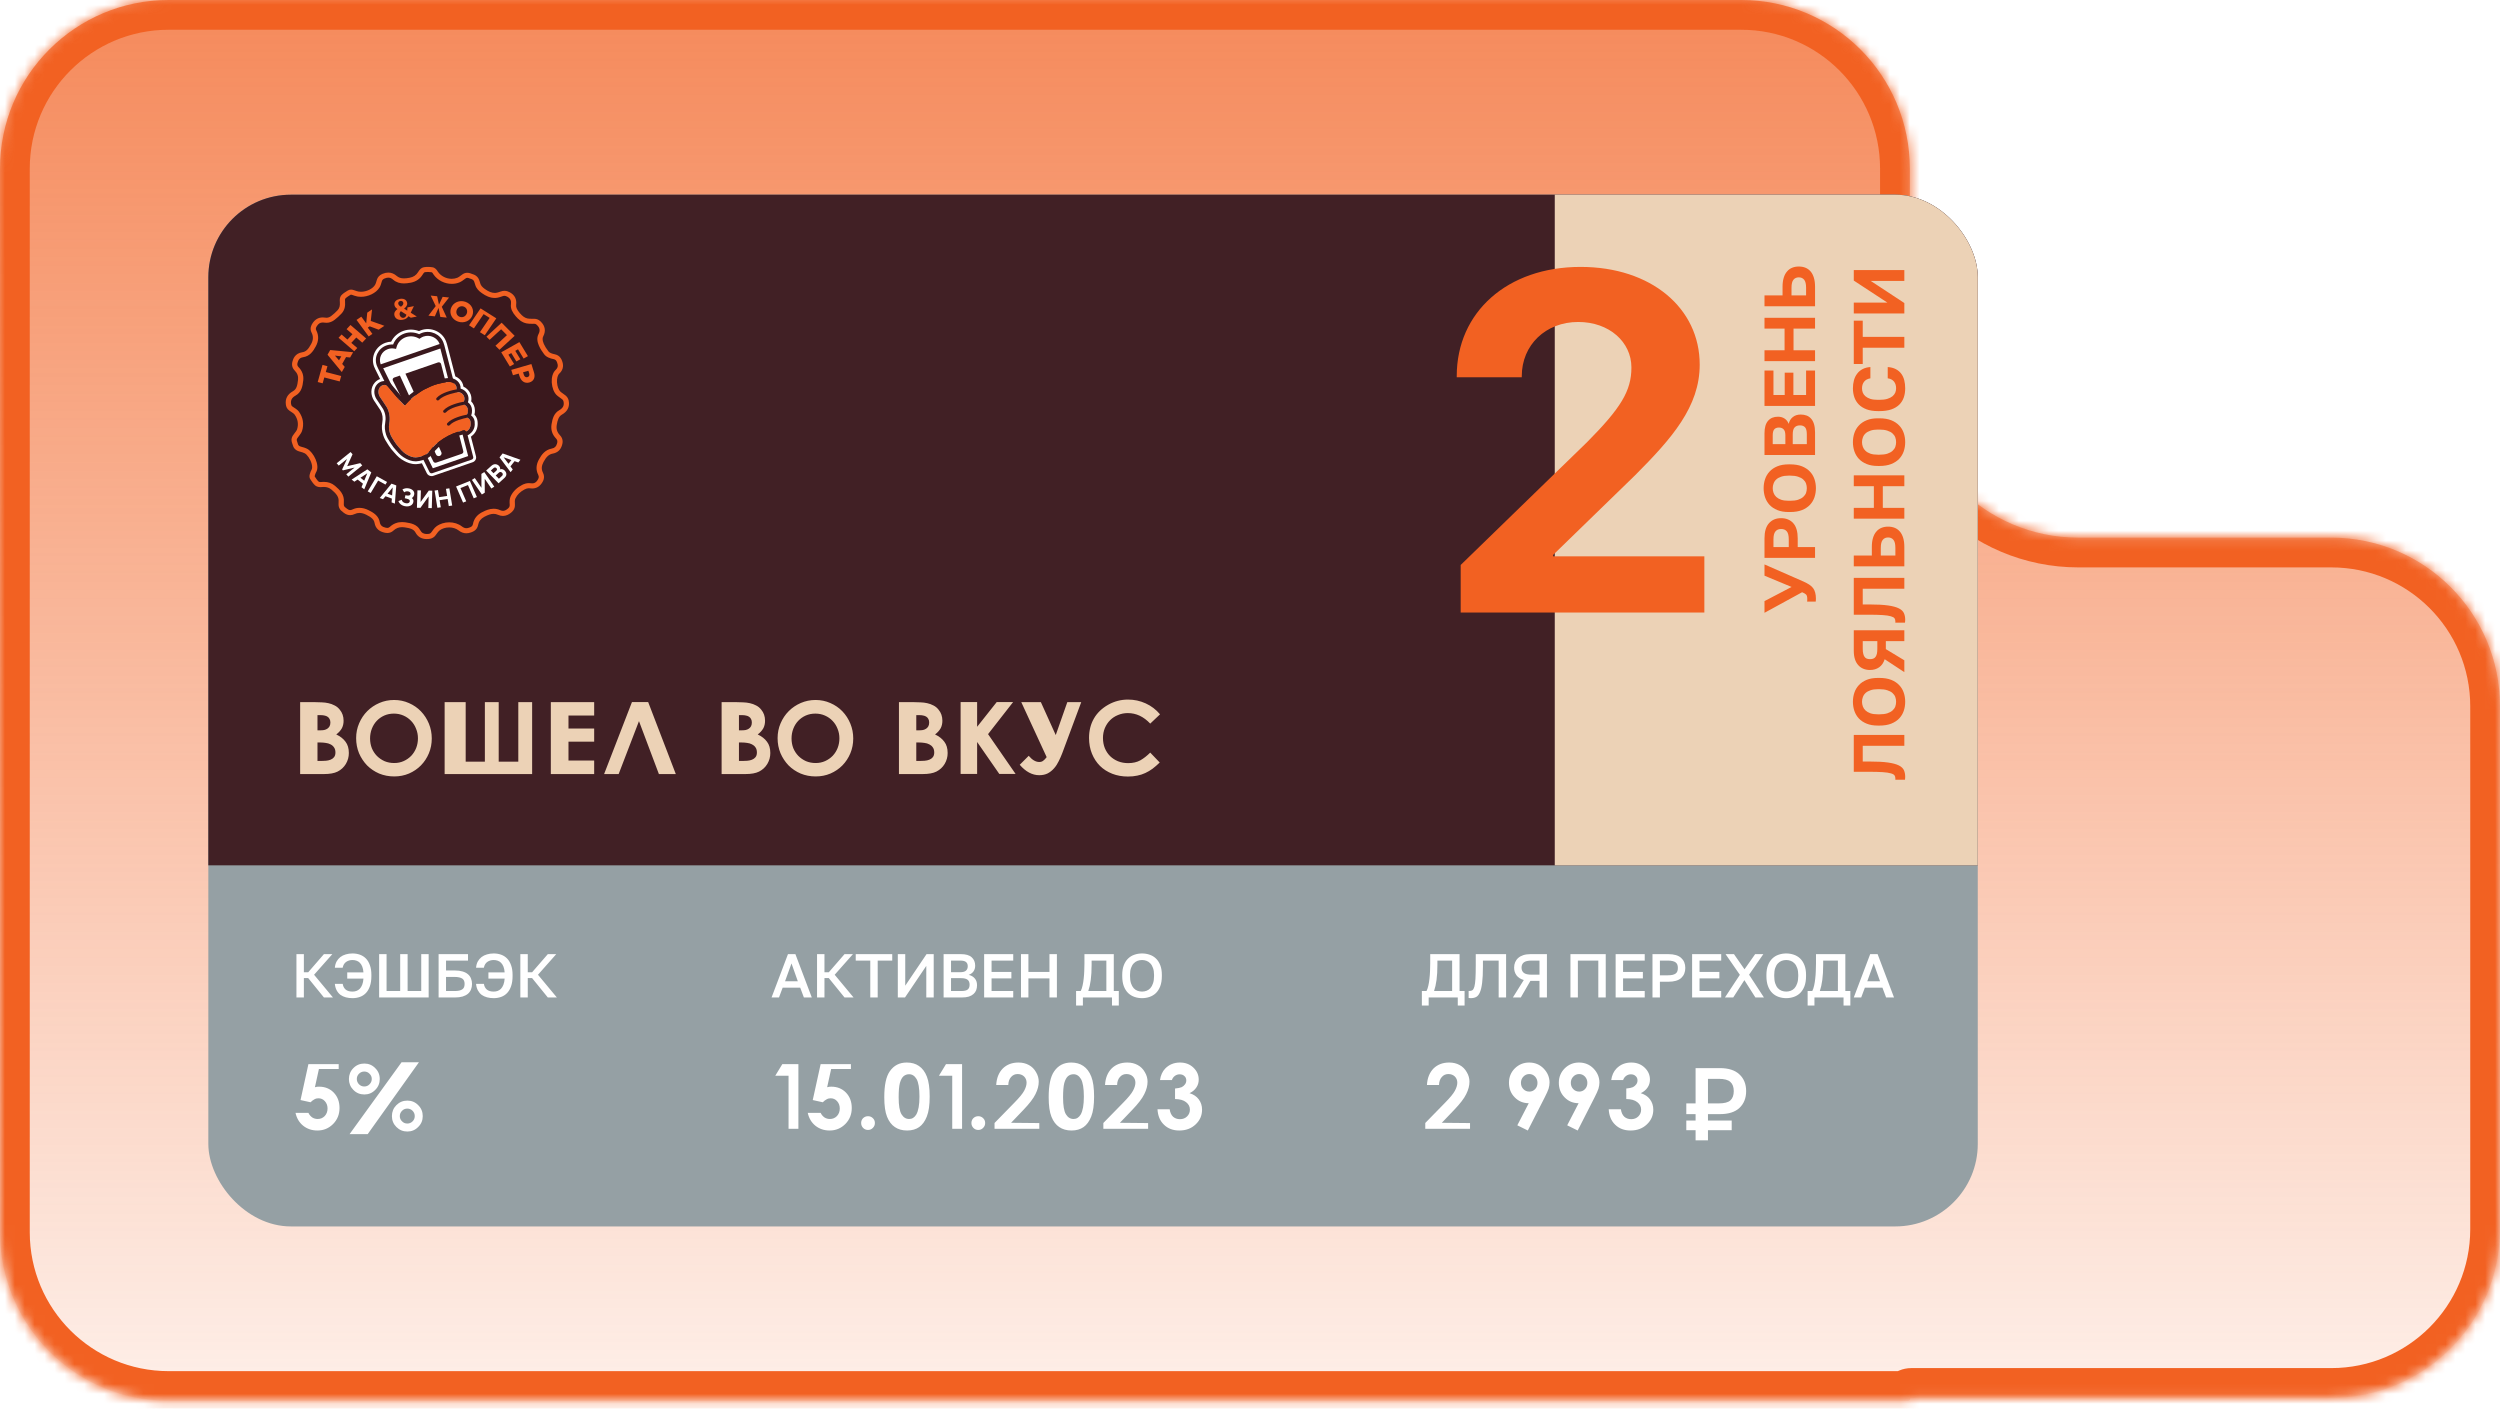
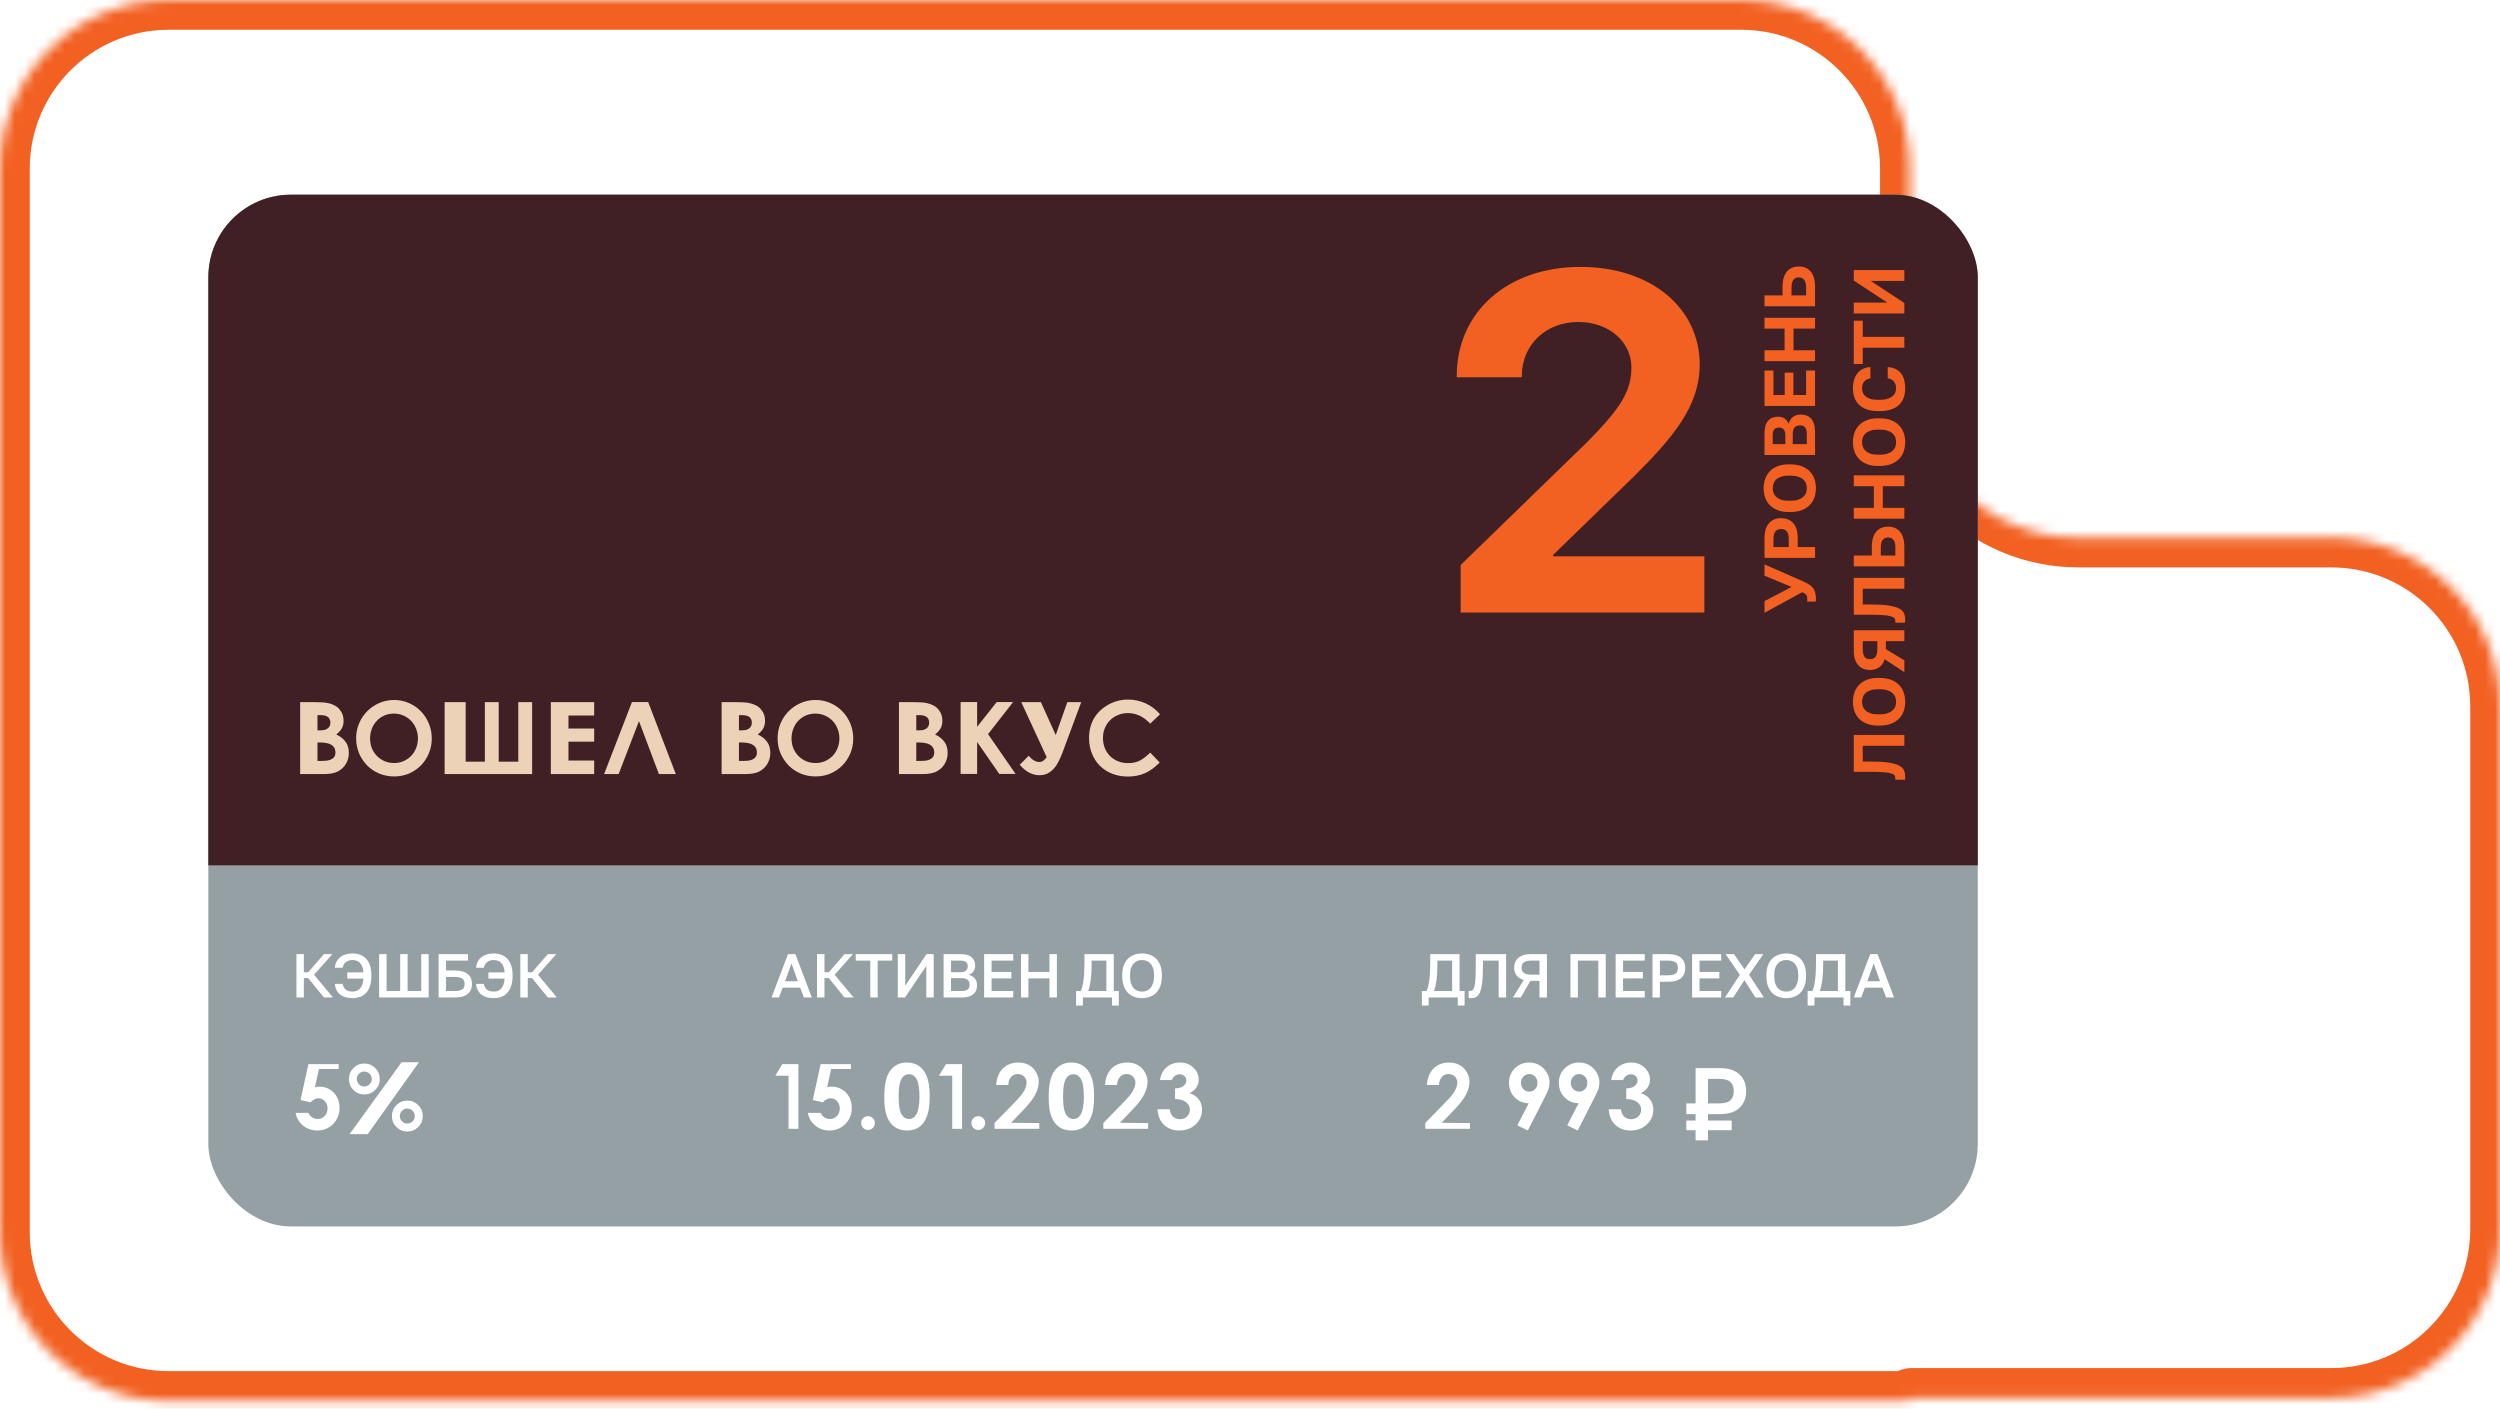
<svg xmlns="http://www.w3.org/2000/svg" width="252" height="142" viewBox="0 0 252 142" fill="none">
  <g filter="url(#filter0_b_154_7825)">
    <mask id="path-1-inside-1_154_7825" fill="white">
      <path fill-rule="evenodd" clip-rule="evenodd" d="M192.51 17C192.51 7.611 184.899 0 175.51 0H17C7.611 0 0 7.611 0 17V124.211C0 133.6 7.611 141.211 17 141.211H192.356C192.441 141.211 192.51 141.142 192.51 141.057C192.51 140.972 192.579 140.903 192.664 140.903H235C244.389 140.903 252 133.292 252 123.903V71.194C252 61.805 244.389 54.194 235 54.194H209.51C200.121 54.194 192.51 46.582 192.51 37.194V17Z" />
    </mask>
-     <path fill-rule="evenodd" clip-rule="evenodd" d="M192.51 17C192.51 7.611 184.899 0 175.51 0H17C7.611 0 0 7.611 0 17V124.211C0 133.6 7.611 141.211 17 141.211H192.356C192.441 141.211 192.51 141.142 192.51 141.057C192.51 140.972 192.579 140.903 192.664 140.903H235C244.389 140.903 252 133.292 252 123.903V71.194C252 61.805 244.389 54.194 235 54.194H209.51C200.121 54.194 192.51 46.582 192.51 37.194V17Z" fill="url(#paint0_linear_154_7825)" />
    <path d="M17 3H175.51V-3H17V3ZM3 124.211V17H-3V124.211H3ZM192.356 138.211H17V144.211H192.356V138.211ZM235 137.903H192.664V143.903H235V137.903ZM249 71.194V123.903H255V71.194H249ZM209.51 57.194H235V51.194H209.51V57.194ZM189.51 17V37.194H195.51V17H189.51ZM209.51 51.194C201.778 51.194 195.51 44.925 195.51 37.194H189.51C189.51 48.239 198.464 57.194 209.51 57.194V51.194ZM255 71.194C255 60.148 246.046 51.194 235 51.194V57.194C242.732 57.194 249 63.462 249 71.194H255ZM235 143.903C246.046 143.903 255 134.949 255 123.903H249C249 131.635 242.732 137.903 235 137.903V143.903ZM195.51 141.057C195.51 142.629 194.236 143.903 192.664 143.903V137.903C190.922 137.903 189.51 139.315 189.51 141.057H195.51ZM192.356 144.211C194.098 144.211 195.51 142.799 195.51 141.057H189.51C189.51 139.485 190.784 138.211 192.356 138.211V144.211ZM-3 124.211C-3 135.257 5.954 144.211 17 144.211V138.211C9.268 138.211 3 131.943 3 124.211H-3ZM175.51 3C183.242 3 189.51 9.268 189.51 17H195.51C195.51 5.954 186.556 -3 175.51 -3V3ZM17 -3C5.954 -3 -3 5.954 -3 17H3C3 9.268 9.268 3 17 3V-3Z" fill="#F26122" mask="url(#path-1-inside-1_154_7825)" />
  </g>
  <g filter="url(#filter1_d_154_7825)">
    <g clip-path="url(#clip0_154_7825)">
      <g clip-path="url(#clip1_154_7825)">
        <rect x="21" y="18" width="178.36" height="104" rx="8.32" fill="#95A0A4" />
        <rect x="20.481" y="10.721" width="178.88" height="74.88" fill="#412025" />
-         <rect x="156.72" y="18" width="42.64" height="67.6" fill="#ECD2B6" />
        <path d="M30.255 76.4V69.152H31.763C31.978 69.152 32.2 69.159 32.429 69.172C32.665 69.179 32.89 69.207 33.105 69.256C33.327 69.304 33.535 69.38 33.729 69.484C33.93 69.582 34.103 69.724 34.249 69.911C34.505 70.216 34.634 70.587 34.634 71.024C34.634 71.301 34.578 71.55 34.467 71.772C34.336 72.008 34.145 72.22 33.895 72.407C34.304 72.601 34.616 72.847 34.831 73.145C35.053 73.436 35.164 73.814 35.164 74.279C35.164 74.674 35.064 75.041 34.862 75.381C34.661 75.714 34.384 75.971 34.031 76.151C33.698 76.317 33.24 76.4 32.658 76.4H30.255ZM32.002 70.462V71.991H32.304C32.436 71.991 32.561 71.98 32.678 71.96C32.803 71.932 32.911 71.887 33.001 71.824C33.091 71.762 33.164 71.682 33.219 71.585C33.275 71.481 33.303 71.353 33.303 71.2C33.303 71.062 33.275 70.944 33.219 70.847C33.171 70.75 33.102 70.674 33.011 70.618C32.928 70.562 32.831 70.524 32.72 70.504C32.609 70.476 32.491 70.462 32.367 70.462H32.002ZM32.002 73.218V75.08H32.356C32.516 75.08 32.678 75.073 32.845 75.059C33.018 75.045 33.174 75.01 33.313 74.955C33.459 74.899 33.576 74.816 33.666 74.705C33.764 74.587 33.812 74.428 33.812 74.227C33.812 74.012 33.764 73.838 33.666 73.707C33.576 73.575 33.459 73.475 33.313 73.405C33.167 73.329 33.004 73.28 32.824 73.26C32.644 73.232 32.467 73.218 32.294 73.218H32.002ZM39.726 68.933C40.26 68.933 40.759 69.037 41.224 69.245C41.688 69.446 42.09 69.724 42.43 70.077C42.77 70.431 43.037 70.843 43.231 71.315C43.425 71.786 43.522 72.285 43.522 72.812C43.522 73.346 43.425 73.846 43.231 74.31C43.037 74.775 42.77 75.18 42.43 75.527C42.09 75.874 41.688 76.147 41.224 76.348C40.766 76.543 40.27 76.64 39.737 76.64C39.196 76.64 38.69 76.543 38.218 76.348C37.754 76.147 37.348 75.874 37.001 75.527C36.662 75.173 36.391 74.764 36.19 74.3C35.996 73.828 35.899 73.322 35.899 72.781C35.899 72.247 35.999 71.748 36.201 71.284C36.402 70.812 36.675 70.403 37.022 70.056C37.369 69.71 37.774 69.436 38.239 69.235C38.703 69.034 39.199 68.933 39.726 68.933ZM39.705 70.306C39.352 70.306 39.026 70.372 38.728 70.504C38.437 70.635 38.184 70.816 37.969 71.044C37.761 71.266 37.598 71.53 37.48 71.835C37.362 72.14 37.303 72.466 37.303 72.812C37.303 73.159 37.362 73.485 37.48 73.79C37.605 74.088 37.774 74.348 37.989 74.57C38.211 74.792 38.468 74.969 38.759 75.1C39.057 75.225 39.383 75.288 39.737 75.288C40.083 75.288 40.402 75.222 40.693 75.09C40.985 74.958 41.238 74.781 41.453 74.56C41.667 74.331 41.834 74.067 41.952 73.769C42.07 73.464 42.129 73.142 42.129 72.802C42.129 72.455 42.066 72.133 41.941 71.835C41.824 71.53 41.657 71.266 41.442 71.044C41.227 70.816 40.971 70.635 40.673 70.504C40.374 70.372 40.052 70.306 39.705 70.306ZM48.875 75.152V69.152H50.269V75.152H52.245V69.152H53.639V76.4H44.819V69.152H46.941V75.152H48.875ZM55.524 69.152H59.892V70.504H57.303V71.814H59.892V73.135H57.303V75.038H59.892V76.4H55.524V69.152ZM66.416 76.4L64.409 71.065L62.36 76.4H60.894L63.702 69.141H65.334L68.121 76.4H66.416ZM72.739 76.4V69.152H74.247C74.462 69.152 74.684 69.159 74.912 69.172C75.148 69.179 75.374 69.207 75.588 69.256C75.81 69.304 76.018 69.38 76.213 69.484C76.414 69.582 76.587 69.724 76.733 69.911C76.989 70.216 77.117 70.587 77.117 71.024C77.117 71.301 77.062 71.55 76.951 71.772C76.819 72.008 76.629 72.22 76.379 72.407C76.788 72.601 77.1 72.847 77.315 73.145C77.537 73.436 77.648 73.814 77.648 74.279C77.648 74.674 77.547 75.041 77.346 75.381C77.145 75.714 76.868 75.971 76.514 76.151C76.181 76.317 75.724 76.4 75.141 76.4H72.739ZM74.486 70.462V71.991H74.788C74.919 71.991 75.044 71.98 75.162 71.96C75.287 71.932 75.394 71.887 75.484 71.824C75.575 71.762 75.647 71.682 75.703 71.585C75.758 71.481 75.786 71.353 75.786 71.2C75.786 71.062 75.758 70.944 75.703 70.847C75.654 70.75 75.585 70.674 75.495 70.618C75.412 70.562 75.315 70.524 75.204 70.504C75.093 70.476 74.975 70.462 74.85 70.462H74.486ZM74.486 73.218V75.08H74.84C74.999 75.08 75.162 75.073 75.329 75.059C75.502 75.045 75.658 75.01 75.796 74.955C75.942 74.899 76.06 74.816 76.15 74.705C76.247 74.587 76.296 74.428 76.296 74.227C76.296 74.012 76.247 73.838 76.15 73.707C76.06 73.575 75.942 73.475 75.796 73.405C75.651 73.329 75.488 73.28 75.308 73.26C75.127 73.232 74.951 73.218 74.777 73.218H74.486ZM82.21 68.933C82.744 68.933 83.243 69.037 83.707 69.245C84.172 69.446 84.574 69.724 84.914 70.077C85.254 70.431 85.52 70.843 85.715 71.315C85.909 71.786 86.006 72.285 86.006 72.812C86.006 73.346 85.909 73.846 85.715 74.31C85.52 74.775 85.254 75.18 84.914 75.527C84.574 75.874 84.172 76.147 83.707 76.348C83.25 76.543 82.754 76.64 82.22 76.64C81.679 76.64 81.173 76.543 80.702 76.348C80.237 76.147 79.832 75.874 79.485 75.527C79.145 75.173 78.875 74.764 78.674 74.3C78.48 73.828 78.382 73.322 78.382 72.781C78.382 72.247 78.483 71.748 78.684 71.284C78.885 70.812 79.159 70.403 79.506 70.056C79.852 69.71 80.258 69.436 80.722 69.235C81.187 69.034 81.683 68.933 82.21 68.933ZM82.189 70.306C81.835 70.306 81.51 70.372 81.211 70.504C80.92 70.635 80.667 70.816 80.452 71.044C80.244 71.266 80.081 71.53 79.963 71.835C79.846 72.14 79.787 72.466 79.787 72.812C79.787 73.159 79.846 73.485 79.963 73.79C80.088 74.088 80.258 74.348 80.473 74.57C80.695 74.792 80.951 74.969 81.243 75.1C81.541 75.225 81.867 75.288 82.22 75.288C82.567 75.288 82.886 75.222 83.177 75.09C83.468 74.958 83.721 74.781 83.936 74.56C84.151 74.331 84.317 74.067 84.435 73.769C84.553 73.464 84.612 73.142 84.612 72.802C84.612 72.455 84.55 72.133 84.425 71.835C84.307 71.53 84.141 71.266 83.926 71.044C83.711 70.816 83.454 70.635 83.156 70.504C82.858 70.372 82.536 70.306 82.189 70.306ZM90.614 76.4V69.152H92.122C92.337 69.152 92.559 69.159 92.787 69.172C93.023 69.179 93.249 69.207 93.463 69.256C93.685 69.304 93.893 69.38 94.088 69.484C94.289 69.582 94.462 69.724 94.608 69.911C94.864 70.216 94.992 70.587 94.992 71.024C94.992 71.301 94.937 71.55 94.826 71.772C94.694 72.008 94.504 72.22 94.254 72.407C94.663 72.601 94.975 72.847 95.19 73.145C95.412 73.436 95.523 73.814 95.523 74.279C95.523 74.674 95.422 75.041 95.221 75.381C95.02 75.714 94.743 75.971 94.389 76.151C94.056 76.317 93.599 76.4 93.016 76.4H90.614ZM92.361 70.462V71.991H92.663C92.794 71.991 92.919 71.98 93.037 71.96C93.162 71.932 93.269 71.887 93.359 71.824C93.45 71.762 93.522 71.682 93.578 71.585C93.633 71.481 93.661 71.353 93.661 71.2C93.661 71.062 93.633 70.944 93.578 70.847C93.529 70.75 93.46 70.674 93.37 70.618C93.287 70.562 93.19 70.524 93.079 70.504C92.968 70.476 92.85 70.462 92.725 70.462H92.361ZM92.361 73.218V75.08H92.715C92.874 75.08 93.037 75.073 93.204 75.059C93.377 75.045 93.533 75.01 93.671 74.955C93.817 74.899 93.935 74.816 94.025 74.705C94.122 74.587 94.171 74.428 94.171 74.227C94.171 74.012 94.122 73.838 94.025 73.707C93.935 73.575 93.817 73.475 93.671 73.405C93.526 73.329 93.363 73.28 93.183 73.26C93.002 73.232 92.826 73.218 92.652 73.218H92.361ZM96.83 69.141H98.494V71.637L100.47 69.141H102.123L99.596 72.376L102.373 76.39H100.73L98.494 73.166V76.39H96.83V69.141ZM102.945 69.152H104.921L106.419 72.469L107.584 69.152H108.988L107.074 74.3C106.97 74.57 106.852 74.837 106.72 75.1C106.596 75.364 106.44 75.603 106.252 75.818C106.072 76.026 105.861 76.196 105.618 76.328C105.375 76.452 105.088 76.515 104.755 76.515C104.048 76.515 103.392 76.165 102.789 75.464L103.694 74.56C104.048 74.976 104.401 75.184 104.755 75.184C104.914 75.184 105.043 75.145 105.14 75.069C105.251 74.993 105.372 74.868 105.504 74.695L102.945 69.152ZM115.943 71.315C115.277 70.608 114.525 70.254 113.686 70.254C113.332 70.254 113 70.32 112.688 70.452C112.382 70.576 112.119 70.75 111.897 70.972C111.675 71.194 111.498 71.46 111.367 71.772C111.242 72.078 111.179 72.407 111.179 72.76C111.179 73.135 111.242 73.478 111.367 73.79C111.498 74.102 111.675 74.369 111.897 74.591C112.126 74.813 112.393 74.986 112.698 75.111C113.01 75.236 113.35 75.298 113.717 75.298C114.196 75.298 114.605 75.204 114.944 75.017C115.284 74.823 115.617 74.563 115.943 74.237L116.9 75.236C116.657 75.471 116.418 75.679 116.182 75.86C115.946 76.033 115.7 76.178 115.444 76.296C115.194 76.414 114.927 76.501 114.643 76.556C114.358 76.619 114.043 76.65 113.696 76.65C113.121 76.65 112.594 76.556 112.116 76.369C111.637 76.182 111.225 75.918 110.878 75.579C110.531 75.232 110.261 74.82 110.067 74.341C109.873 73.863 109.775 73.336 109.775 72.76C109.775 72.025 109.938 71.374 110.264 70.805C110.59 70.237 111.072 69.772 111.71 69.412C112.327 69.065 112.993 68.892 113.707 68.892C114.331 68.892 114.924 69.02 115.485 69.276C116.047 69.533 116.529 69.9 116.931 70.379L115.943 71.315Z" fill="#ECD2B6" />
        <path d="M183.044 58.727C183.044 58.78 183.042 58.834 183.037 58.887C183.032 58.935 183.027 58.979 183.023 59.018H182.156C182.161 58.979 182.166 58.935 182.171 58.887C182.171 58.834 182.171 58.78 182.171 58.727C182.171 58.62 182.161 58.535 182.142 58.472C182.122 58.404 182.093 58.348 182.054 58.304C182.011 58.261 181.957 58.222 181.894 58.188C181.826 58.154 181.746 58.115 181.654 58.072L177.861 60.146V58.967L180.591 57.54L177.861 56.404V55.269L181.792 56.994C182.02 57.096 182.214 57.2 182.375 57.307C182.53 57.409 182.659 57.526 182.76 57.657C182.858 57.788 182.928 57.941 182.972 58.115C183.02 58.285 183.044 58.489 183.044 58.727ZM177.861 54.61V52.645C177.861 51.956 178.014 51.444 178.32 51.109C178.621 50.774 179.026 50.606 179.535 50.606C180.045 50.606 180.453 50.774 180.758 51.109C181.059 51.444 181.21 51.956 181.21 52.645V53.518H182.957V54.61H177.861ZM180.307 52.754C180.307 52.366 180.242 52.094 180.111 51.939C179.98 51.778 179.788 51.698 179.535 51.698C179.288 51.698 179.099 51.778 178.968 51.939C178.832 52.094 178.764 52.366 178.764 52.754V53.518H180.307V52.754ZM183.044 47.585C183.044 47.905 182.996 48.211 182.899 48.502C182.802 48.788 182.649 49.043 182.44 49.267C182.231 49.485 181.965 49.66 181.639 49.791C181.309 49.922 180.911 49.987 180.445 49.987H180.3C179.853 49.987 179.472 49.922 179.157 49.791C178.837 49.66 178.574 49.485 178.371 49.267C178.167 49.043 178.016 48.788 177.919 48.502C177.822 48.211 177.774 47.905 177.774 47.585C177.774 47.265 177.822 46.961 177.919 46.675C178.016 46.384 178.167 46.129 178.371 45.91C178.574 45.687 178.837 45.51 179.157 45.379C179.472 45.248 179.853 45.182 180.3 45.182H180.445C180.911 45.182 181.309 45.248 181.639 45.379C181.965 45.51 182.231 45.687 182.44 45.91C182.649 46.129 182.802 46.384 182.899 46.675C182.996 46.961 183.044 47.265 183.044 47.585ZM182.127 47.585C182.127 47.42 182.1 47.262 182.047 47.112C181.989 46.956 181.894 46.821 181.763 46.704C181.632 46.587 181.46 46.495 181.246 46.427C181.033 46.355 180.766 46.318 180.445 46.318H180.3C179.999 46.318 179.747 46.355 179.543 46.427C179.339 46.495 179.174 46.587 179.048 46.704C178.921 46.821 178.832 46.956 178.778 47.112C178.72 47.262 178.691 47.42 178.691 47.585C178.691 47.75 178.72 47.91 178.778 48.065C178.832 48.216 178.921 48.349 179.048 48.466C179.174 48.582 179.339 48.677 179.543 48.75C179.747 48.818 179.999 48.852 180.3 48.852H180.445C180.766 48.852 181.033 48.818 181.246 48.75C181.46 48.677 181.632 48.582 181.763 48.466C181.894 48.349 181.989 48.216 182.047 48.065C182.1 47.91 182.127 47.75 182.127 47.585ZM177.861 44.238V42.054C177.861 41.481 177.982 41.059 178.225 40.787C178.463 40.515 178.795 40.379 179.222 40.379C179.484 40.379 179.71 40.445 179.899 40.576C180.084 40.702 180.217 40.877 180.3 41.1C180.368 40.809 180.506 40.581 180.715 40.416C180.919 40.246 181.186 40.161 181.516 40.161C181.734 40.161 181.933 40.195 182.113 40.263C182.287 40.331 182.438 40.438 182.564 40.583C182.69 40.724 182.787 40.908 182.855 41.136C182.923 41.365 182.957 41.639 182.957 41.959V44.238H177.861ZM182.127 42.156C182.127 41.816 182.069 41.581 181.952 41.45C181.836 41.319 181.664 41.253 181.436 41.253C181.207 41.253 181.03 41.319 180.904 41.45C180.773 41.581 180.708 41.818 180.708 42.163V43.146H182.127V42.156ZM179.965 42.272C179.965 41.976 179.907 41.77 179.79 41.653C179.674 41.532 179.516 41.471 179.317 41.471C179.113 41.471 178.958 41.53 178.851 41.646C178.744 41.763 178.691 41.969 178.691 42.265V43.146H179.965V42.272ZM177.861 39.29V35.722H178.764V38.19H179.899V35.941H180.773V38.19H182.054V35.722H182.957V39.29H177.861ZM177.861 34.775V33.683H179.885V31.499H177.861V30.407H182.957V31.499H180.788V33.683H182.957V34.775H177.861ZM177.861 29.244V28.152H179.681V27.279C179.681 26.934 179.72 26.633 179.798 26.376C179.875 26.119 179.987 25.907 180.132 25.742C180.273 25.573 180.445 25.446 180.649 25.364C180.848 25.281 181.072 25.24 181.319 25.24C181.567 25.24 181.792 25.281 181.996 25.364C182.195 25.446 182.367 25.573 182.513 25.742C182.654 25.907 182.763 26.119 182.841 26.376C182.918 26.633 182.957 26.934 182.957 27.279V29.244H177.861ZM182.054 27.388C182.054 27 181.989 26.728 181.858 26.572C181.727 26.412 181.547 26.332 181.319 26.332C181.091 26.332 180.911 26.412 180.78 26.572C180.649 26.728 180.584 27 180.584 27.388V28.152H182.054V27.388ZM192.044 76.68C192.044 76.719 192.042 76.768 192.037 76.826C192.037 76.884 192.032 76.933 192.023 76.972H191.047C191.052 76.947 191.054 76.911 191.054 76.862C191.054 76.736 191.028 76.629 190.974 76.542C190.916 76.455 190.792 76.384 190.603 76.331C190.414 76.273 190.139 76.231 189.78 76.207C189.416 76.183 188.929 76.171 188.317 76.171H186.861V72.458H191.957V73.55H187.764V75.137H188.463C189.234 75.137 189.856 75.171 190.326 75.239C190.797 75.307 191.161 75.406 191.418 75.537C191.671 75.668 191.838 75.831 191.921 76.025C192.003 76.215 192.044 76.433 192.044 76.68ZM192.044 69.112C192.044 69.432 191.996 69.738 191.899 70.029C191.802 70.316 191.649 70.57 191.44 70.794C191.231 71.012 190.965 71.187 190.639 71.318C190.309 71.449 189.911 71.514 189.445 71.514H189.3C188.853 71.514 188.472 71.449 188.157 71.318C187.837 71.187 187.574 71.012 187.371 70.794C187.167 70.57 187.016 70.316 186.919 70.029C186.822 69.738 186.774 69.432 186.774 69.112C186.774 68.792 186.822 68.488 186.919 68.202C187.016 67.911 187.167 67.656 187.371 67.438C187.574 67.214 187.837 67.037 188.157 66.906C188.472 66.775 188.853 66.71 189.3 66.71H189.445C189.911 66.71 190.309 66.775 190.639 66.906C190.965 67.037 191.231 67.214 191.44 67.438C191.649 67.656 191.802 67.911 191.899 68.202C191.996 68.488 192.044 68.792 192.044 69.112ZM191.127 69.112C191.127 68.947 191.1 68.789 191.047 68.639C190.989 68.484 190.894 68.348 190.763 68.231C190.632 68.115 190.46 68.022 190.246 67.955C190.033 67.882 189.766 67.845 189.445 67.845H189.3C188.999 67.845 188.747 67.882 188.543 67.955C188.339 68.022 188.174 68.115 188.048 68.231C187.921 68.348 187.832 68.484 187.778 68.639C187.72 68.789 187.691 68.947 187.691 69.112C187.691 69.277 187.72 69.437 187.778 69.593C187.832 69.743 187.921 69.876 188.048 69.993C188.174 70.109 188.339 70.204 188.543 70.277C188.747 70.345 188.999 70.379 189.3 70.379H189.445C189.766 70.379 190.033 70.345 190.246 70.277C190.46 70.204 190.632 70.109 190.763 69.993C190.894 69.876 190.989 69.743 191.047 69.593C191.1 69.437 191.127 69.277 191.127 69.112ZM189.977 64.825C189.86 65.189 189.674 65.461 189.416 65.64C189.159 65.82 188.853 65.91 188.499 65.91C188.252 65.91 188.028 65.868 187.829 65.786C187.625 65.704 187.453 65.582 187.312 65.422C187.167 65.262 187.055 65.063 186.978 64.825C186.9 64.582 186.861 64.301 186.861 63.98V61.906H191.957V62.998H190.093V63.806L191.957 64.934V66.128L189.977 64.825ZM188.499 64.818C188.62 64.818 188.727 64.801 188.819 64.767C188.912 64.733 188.989 64.675 189.052 64.592C189.111 64.51 189.157 64.403 189.191 64.272C189.22 64.136 189.234 63.966 189.234 63.762V62.998H187.764V63.762C187.764 63.966 187.781 64.136 187.815 64.272C187.844 64.403 187.89 64.51 187.953 64.592C188.011 64.675 188.086 64.733 188.179 64.767C188.271 64.801 188.378 64.818 188.499 64.818ZM192.044 60.848C192.044 60.887 192.042 60.935 192.037 60.993C192.037 61.052 192.032 61.1 192.023 61.139H191.047C191.052 61.115 191.054 61.078 191.054 61.03C191.054 60.904 191.028 60.797 190.974 60.709C190.916 60.622 190.792 60.552 190.603 60.498C190.414 60.44 190.139 60.399 189.78 60.375C189.416 60.35 188.929 60.338 188.317 60.338H186.861V56.626H191.957V57.718H187.764V59.304H188.463C189.234 59.304 189.856 59.339 190.326 59.406C190.797 59.474 191.161 59.574 191.418 59.705C191.671 59.836 191.838 59.998 191.921 60.193C192.003 60.382 192.044 60.6 192.044 60.848ZM186.861 55.464V54.371H188.681V53.498C188.681 53.153 188.72 52.852 188.798 52.595C188.875 52.338 188.987 52.127 189.132 51.962C189.273 51.792 189.445 51.666 189.649 51.583C189.848 51.501 190.072 51.459 190.319 51.459C190.567 51.459 190.792 51.501 190.996 51.583C191.195 51.666 191.367 51.792 191.513 51.962C191.654 52.127 191.763 52.338 191.841 52.595C191.918 52.852 191.957 53.153 191.957 53.498V55.464H186.861ZM191.054 53.607C191.054 53.219 190.989 52.947 190.858 52.792C190.727 52.632 190.547 52.551 190.319 52.551C190.091 52.551 189.911 52.632 189.78 52.792C189.649 52.947 189.584 53.219 189.584 53.607V54.371H191.054V53.607ZM186.861 50.658V49.566H188.885V47.382H186.861V46.29H191.957V47.382H189.788V49.566H191.957V50.658H186.861ZM192.044 42.943C192.044 43.263 191.996 43.569 191.899 43.86C191.802 44.146 191.649 44.401 191.44 44.624C191.231 44.843 190.965 45.017 190.639 45.148C190.309 45.279 189.911 45.345 189.445 45.345H189.3C188.853 45.345 188.472 45.279 188.157 45.148C187.837 45.017 187.574 44.843 187.371 44.624C187.167 44.401 187.016 44.146 186.919 43.86C186.822 43.569 186.774 43.263 186.774 42.943C186.774 42.622 186.822 42.319 186.919 42.032C187.016 41.741 187.167 41.486 187.371 41.268C187.574 41.045 187.837 40.868 188.157 40.737C188.472 40.606 188.853 40.54 189.3 40.54H189.445C189.911 40.54 190.309 40.606 190.639 40.737C190.965 40.868 191.231 41.045 191.44 41.268C191.649 41.486 191.802 41.741 191.899 42.032C191.996 42.319 192.044 42.622 192.044 42.943ZM191.127 42.943C191.127 42.778 191.1 42.62 191.047 42.469C190.989 42.314 190.894 42.178 190.763 42.062C190.632 41.945 190.46 41.853 190.246 41.785C190.033 41.712 189.766 41.676 189.445 41.676H189.3C188.999 41.676 188.747 41.712 188.543 41.785C188.339 41.853 188.174 41.945 188.048 42.062C187.921 42.178 187.832 42.314 187.778 42.469C187.72 42.62 187.691 42.778 187.691 42.943C187.691 43.108 187.72 43.268 187.778 43.423C187.832 43.573 187.921 43.707 188.048 43.823C188.174 43.94 188.339 44.035 188.543 44.107C188.747 44.175 188.999 44.209 189.3 44.209H189.445C189.766 44.209 190.033 44.175 190.246 44.107C190.46 44.035 190.632 43.94 190.763 43.823C190.894 43.707 190.989 43.573 191.047 43.423C191.1 43.268 191.127 43.108 191.127 42.943ZM192.044 37.521C192.044 37.855 191.996 38.164 191.899 38.445C191.802 38.722 191.651 38.962 191.447 39.166C191.239 39.37 190.969 39.53 190.639 39.646C190.309 39.758 189.911 39.814 189.445 39.814H189.3C188.853 39.814 188.472 39.755 188.157 39.639C187.837 39.518 187.574 39.355 187.371 39.151C187.167 38.943 187.016 38.7 186.919 38.423C186.822 38.142 186.774 37.841 186.774 37.521C186.774 37.234 186.808 36.965 186.876 36.712C186.944 36.46 187.05 36.239 187.196 36.05C187.337 35.856 187.519 35.701 187.742 35.584C187.965 35.463 188.23 35.392 188.535 35.373V36.509C188.244 36.562 188.031 36.678 187.895 36.858C187.759 37.038 187.691 37.258 187.691 37.521C187.691 37.671 187.718 37.817 187.771 37.957C187.824 38.093 187.914 38.215 188.04 38.321C188.167 38.428 188.332 38.516 188.535 38.584C188.739 38.647 188.994 38.678 189.3 38.678H189.445C189.766 38.678 190.035 38.644 190.254 38.576C190.467 38.508 190.639 38.421 190.77 38.314C190.897 38.203 190.989 38.079 191.047 37.943C191.1 37.802 191.127 37.661 191.127 37.521C191.127 37.244 191.057 37.016 190.916 36.836C190.77 36.657 190.559 36.547 190.283 36.509V35.373C190.603 35.397 190.875 35.468 191.098 35.584C191.321 35.701 191.503 35.853 191.644 36.043C191.785 36.232 191.887 36.453 191.95 36.705C192.013 36.958 192.044 37.229 192.044 37.521ZM187.764 33.425V35.063H186.861V30.695H187.764V32.333L191.957 32.333V33.425L187.764 33.425ZM186.861 29.969V28.877H190.246L186.861 26.657V25.601L191.957 25.601V26.693L188.572 26.693L191.957 28.921V29.969L186.861 29.969Z" fill="#F26122" />
        <path d="M29.881 94.552H30.63V96.38H31.067L32.651 94.552H33.5L31.659 96.63L33.562 98.92H32.651L31.067 96.967H30.63V98.92H29.881V94.552ZM35.532 98.989C35.294 98.989 35.072 98.962 34.864 98.907C34.66 98.853 34.479 98.77 34.321 98.658C34.167 98.541 34.04 98.392 33.94 98.209C33.84 98.025 33.778 97.805 33.753 97.547H34.546C34.579 97.788 34.677 97.98 34.839 98.121C35.001 98.258 35.232 98.327 35.532 98.327C35.665 98.327 35.794 98.306 35.918 98.265C36.047 98.219 36.162 98.146 36.262 98.046C36.361 97.942 36.445 97.807 36.511 97.641C36.578 97.47 36.619 97.262 36.636 97.017H35.001V96.393H36.636C36.619 96.164 36.58 95.971 36.517 95.812C36.455 95.654 36.374 95.525 36.274 95.425C36.178 95.326 36.066 95.255 35.937 95.213C35.812 95.168 35.677 95.145 35.532 95.145C35.29 95.145 35.078 95.207 34.895 95.332C34.712 95.457 34.593 95.654 34.539 95.925H33.753C33.774 95.683 33.832 95.473 33.928 95.294C34.028 95.116 34.155 94.966 34.309 94.845C34.467 94.725 34.65 94.635 34.858 94.577C35.066 94.514 35.29 94.483 35.532 94.483C35.798 94.483 36.047 94.525 36.28 94.608C36.513 94.691 36.715 94.82 36.886 94.995C37.056 95.17 37.189 95.394 37.285 95.669C37.385 95.939 37.435 96.264 37.435 96.642V96.767C37.435 97.162 37.385 97.501 37.285 97.784C37.189 98.063 37.056 98.292 36.886 98.471C36.715 98.65 36.513 98.781 36.28 98.864C36.047 98.947 35.798 98.989 35.532 98.989ZM38.217 94.552H38.966V98.271H40.339V94.552H41.088V98.271H42.461V94.552H43.209V98.92H38.217V94.552ZM44.211 94.552H47.175V95.201H44.96V96.199H45.864C46.156 96.199 46.409 96.233 46.626 96.299C46.842 96.362 47.021 96.453 47.162 96.574C47.304 96.69 47.408 96.834 47.474 97.004C47.545 97.171 47.58 97.356 47.58 97.56C47.58 97.763 47.545 97.951 47.474 98.121C47.408 98.288 47.304 98.431 47.162 98.552C47.021 98.668 46.842 98.76 46.626 98.826C46.409 98.889 46.156 98.92 45.864 98.92H44.211V94.552ZM45.802 98.271C45.998 98.271 46.162 98.256 46.295 98.227C46.428 98.194 46.534 98.148 46.613 98.09C46.692 98.032 46.748 97.959 46.782 97.872C46.815 97.78 46.832 97.674 46.832 97.553C46.832 97.437 46.815 97.335 46.782 97.248C46.748 97.16 46.692 97.087 46.613 97.029C46.534 96.971 46.428 96.927 46.295 96.898C46.162 96.865 45.998 96.848 45.802 96.848H44.96V98.271H45.802ZM49.764 98.989C49.527 98.989 49.304 98.962 49.096 98.907C48.892 98.853 48.711 98.77 48.553 98.658C48.399 98.541 48.273 98.392 48.173 98.209C48.073 98.025 48.01 97.805 47.986 97.547H48.778C48.811 97.788 48.909 97.98 49.071 98.121C49.233 98.258 49.464 98.327 49.764 98.327C49.897 98.327 50.026 98.306 50.151 98.265C50.28 98.219 50.394 98.146 50.494 98.046C50.594 97.942 50.677 97.807 50.743 97.641C50.81 97.47 50.852 97.262 50.868 97.017H49.233V96.393H50.868C50.852 96.164 50.812 95.971 50.75 95.812C50.687 95.654 50.606 95.525 50.506 95.425C50.411 95.326 50.298 95.255 50.169 95.213C50.045 95.168 49.91 95.145 49.764 95.145C49.523 95.145 49.31 95.207 49.127 95.332C48.944 95.457 48.826 95.654 48.772 95.925H47.986C48.006 95.683 48.065 95.473 48.16 95.294C48.26 95.116 48.387 94.966 48.541 94.845C48.699 94.725 48.882 94.635 49.09 94.577C49.298 94.514 49.523 94.483 49.764 94.483C50.03 94.483 50.28 94.525 50.513 94.608C50.746 94.691 50.947 94.82 51.118 94.995C51.288 95.17 51.422 95.394 51.517 95.669C51.617 95.939 51.667 96.264 51.667 96.642V96.767C51.667 97.162 51.617 97.501 51.517 97.784C51.422 98.063 51.288 98.292 51.118 98.471C50.947 98.65 50.746 98.781 50.513 98.864C50.28 98.947 50.03 98.989 49.764 98.989ZM52.45 94.552H53.199V96.38H53.635L55.22 94.552H56.069L54.228 96.63L56.131 98.92H55.22L53.635 96.967H53.199V98.92H52.45V94.552Z" fill="white" />
        <path d="M30.293 109.26L31.304 109.484C31.435 109.353 31.566 109.25 31.697 109.185C31.828 109.11 31.959 109.082 32.099 109.082C32.352 109.082 32.567 109.175 32.745 109.372C32.923 109.568 33.017 109.812 33.017 110.111C33.017 110.42 32.914 110.682 32.726 110.879C32.53 111.075 32.296 111.169 32.024 111.169C31.828 111.169 31.65 111.122 31.482 111.019C31.322 110.907 31.182 110.757 31.088 110.551H29.787C29.909 111.104 30.171 111.534 30.564 111.852C30.967 112.171 31.444 112.33 31.996 112.33C32.623 112.33 33.148 112.105 33.578 111.674C34.009 111.235 34.224 110.701 34.224 110.065C34.224 109.437 34.037 108.923 33.644 108.511C33.251 108.108 32.755 107.912 32.165 107.912C32.099 107.912 32.034 107.912 31.959 107.921C31.893 107.94 31.819 107.949 31.744 107.968L32.146 106.133H34.14V105.637H31.088L30.293 109.26ZM36.725 108.698C37.156 108.698 37.52 108.548 37.82 108.239C38.129 107.94 38.279 107.565 38.279 107.144C38.279 106.704 38.129 106.339 37.82 106.04C37.52 105.731 37.156 105.581 36.725 105.581C36.294 105.581 35.92 105.731 35.62 106.04C35.321 106.339 35.171 106.714 35.171 107.144C35.171 107.565 35.321 107.94 35.62 108.239C35.92 108.548 36.294 108.698 36.725 108.698ZM36.182 106.611C36.332 106.461 36.51 106.386 36.716 106.386C36.931 106.386 37.109 106.461 37.249 106.611C37.399 106.751 37.474 106.929 37.474 107.135C37.474 107.341 37.399 107.519 37.249 107.668C37.109 107.818 36.931 107.893 36.716 107.893C36.51 107.893 36.332 107.818 36.182 107.668C36.042 107.519 35.967 107.341 35.967 107.135C35.967 106.929 36.042 106.751 36.182 106.611ZM42.154 109.774C41.854 109.466 41.489 109.316 41.059 109.316C40.628 109.316 40.263 109.466 39.954 109.774C39.655 110.074 39.505 110.448 39.505 110.879C39.505 111.309 39.655 111.674 39.954 111.974C40.263 112.283 40.628 112.433 41.059 112.433C41.489 112.433 41.854 112.283 42.154 111.974C42.463 111.674 42.612 111.309 42.612 110.879C42.612 110.448 42.463 110.074 42.154 109.774ZM41.592 111.403C41.442 111.553 41.264 111.628 41.059 111.628C40.843 111.628 40.666 111.553 40.525 111.403C40.375 111.263 40.3 111.085 40.3 110.879C40.3 110.673 40.375 110.495 40.525 110.345C40.666 110.196 40.843 110.121 41.059 110.121C41.264 110.121 41.442 110.196 41.592 110.345C41.733 110.495 41.807 110.673 41.807 110.879C41.807 111.085 41.733 111.263 41.592 111.403ZM40.478 105.45L35.237 112.695H37.062L42.229 105.45H40.478Z" fill="white" />
        <path d="M80.662 97.934H78.89L78.522 98.92H77.773L79.427 94.552H80.176L81.829 98.92H81.031L80.662 97.934ZM79.134 97.285H80.419L79.783 95.488L79.134 97.285ZM82.358 94.552H83.106V96.38H83.543L85.128 94.552H85.977L84.136 96.63L86.039 98.92H85.128L83.543 96.967H83.106V98.92H82.358V94.552ZM87.723 95.201H86.257V94.552H89.938V95.201H88.472V98.92H87.723V95.201ZM90.499 94.552H91.248V97.734L93.395 94.552H94.118V98.92H93.37V95.737L91.223 98.92H90.499V94.552ZM95.115 94.552H96.863C97.358 94.552 97.719 94.658 97.948 94.87C98.181 95.082 98.298 95.365 98.298 95.719C98.298 95.943 98.24 96.137 98.123 96.299C98.007 96.457 97.846 96.572 97.643 96.642C97.9 96.701 98.104 96.819 98.254 96.998C98.408 97.173 98.485 97.401 98.485 97.684C98.485 97.867 98.456 98.036 98.398 98.19C98.339 98.34 98.248 98.469 98.123 98.577C98.002 98.685 97.846 98.77 97.655 98.833C97.464 98.891 97.233 98.92 96.962 98.92H95.115V94.552ZM96.881 98.271C97.206 98.271 97.428 98.219 97.549 98.115C97.674 98.011 97.736 97.851 97.736 97.635C97.736 97.531 97.722 97.437 97.692 97.354C97.663 97.27 97.615 97.202 97.549 97.148C97.482 97.09 97.393 97.046 97.281 97.017C97.172 96.988 97.037 96.973 96.875 96.973H95.864V98.271H96.881ZM96.769 96.374C97.06 96.374 97.262 96.32 97.374 96.212C97.491 96.104 97.549 95.958 97.549 95.775C97.549 95.588 97.493 95.446 97.38 95.351C97.268 95.251 97.064 95.201 96.769 95.201H95.864V96.374H96.769ZM99.201 94.552H102.134V95.201H99.95V96.349H101.947V96.998H99.95V98.271H102.134V98.92H99.201V94.552ZM102.916 94.552H103.664V96.349H105.786V94.552H106.535V98.92H105.786V96.998H103.664V98.92H102.916V94.552ZM108.469 98.271H108.937C109.016 98.117 109.079 97.932 109.124 97.716C109.174 97.495 109.212 97.26 109.237 97.01C109.266 96.761 109.285 96.505 109.293 96.243C109.305 95.981 109.312 95.729 109.312 95.488V94.552H112.269V98.271H112.775V99.731H112.088V98.92H109.156V99.731H108.469V98.271ZM111.521 98.271V95.201H110.035V95.613C110.035 96.212 110.006 96.725 109.948 97.154C109.89 97.582 109.807 97.955 109.699 98.271H111.521ZM115.118 98.989C114.852 98.989 114.598 98.947 114.356 98.864C114.115 98.781 113.903 98.652 113.72 98.477C113.537 98.298 113.391 98.069 113.283 97.79C113.175 97.508 113.121 97.166 113.121 96.767V96.642C113.121 96.26 113.175 95.933 113.283 95.663C113.391 95.388 113.537 95.163 113.72 94.989C113.903 94.814 114.115 94.687 114.356 94.608C114.598 94.525 114.852 94.483 115.118 94.483C115.384 94.483 115.638 94.525 115.879 94.608C116.12 94.687 116.332 94.814 116.516 94.989C116.699 95.163 116.844 95.388 116.952 95.663C117.06 95.933 117.115 96.26 117.115 96.642V96.767C117.115 97.166 117.06 97.508 116.952 97.79C116.844 98.069 116.699 98.298 116.516 98.477C116.332 98.652 116.12 98.781 115.879 98.864C115.638 98.947 115.384 98.989 115.118 98.989ZM115.118 98.327C115.272 98.327 115.421 98.3 115.567 98.246C115.713 98.192 115.842 98.105 115.954 97.984C116.066 97.859 116.156 97.697 116.222 97.497C116.293 97.297 116.328 97.054 116.328 96.767V96.642C116.328 96.368 116.293 96.137 116.222 95.95C116.156 95.758 116.066 95.604 115.954 95.488C115.842 95.367 115.713 95.28 115.567 95.226C115.421 95.172 115.272 95.145 115.118 95.145C114.96 95.145 114.808 95.172 114.662 95.226C114.517 95.28 114.388 95.367 114.275 95.488C114.163 95.604 114.074 95.758 114.007 95.95C113.94 96.137 113.907 96.368 113.907 96.642V96.767C113.907 97.054 113.94 97.297 114.007 97.497C114.074 97.697 114.163 97.859 114.275 97.984C114.388 98.105 114.517 98.192 114.662 98.246C114.808 98.3 114.96 98.327 115.118 98.327Z" fill="white" />
        <path d="M78.148 106.807H79.486V112.161H80.478V105.637H78.859L78.148 106.807ZM81.925 109.26L82.936 109.484C83.067 109.353 83.198 109.25 83.329 109.185C83.46 109.11 83.592 109.082 83.732 109.082C83.985 109.082 84.2 109.175 84.378 109.372C84.556 109.568 84.649 109.812 84.649 110.111C84.649 110.42 84.546 110.682 84.359 110.879C84.162 111.075 83.928 111.169 83.657 111.169C83.46 111.169 83.283 111.122 83.114 111.019C82.955 110.907 82.815 110.757 82.721 110.551H81.42C81.542 111.104 81.804 111.534 82.197 111.852C82.599 112.171 83.077 112.33 83.629 112.33C84.256 112.33 84.78 112.105 85.211 111.674C85.641 111.235 85.857 110.701 85.857 110.065C85.857 109.437 85.669 108.923 85.276 108.511C84.883 108.108 84.387 107.912 83.797 107.912C83.732 107.912 83.666 107.912 83.592 107.921C83.526 107.94 83.451 107.949 83.376 107.968L83.779 106.133H85.772V105.637H82.721L81.925 109.26ZM87.983 111.085C87.852 110.954 87.684 110.888 87.496 110.888C87.3 110.888 87.141 110.954 87 111.085C86.869 111.216 86.804 111.384 86.804 111.572C86.804 111.768 86.869 111.927 87 112.068C87.141 112.208 87.3 112.274 87.496 112.274C87.684 112.274 87.852 112.208 87.983 112.068C88.124 111.927 88.189 111.768 88.189 111.572C88.189 111.384 88.124 111.216 87.983 111.085ZM89.687 106.367C89.313 106.901 89.135 107.771 89.135 108.969C89.135 109.821 89.228 110.486 89.415 110.944C89.603 111.412 89.865 111.759 90.202 111.983C90.529 112.208 90.941 112.33 91.437 112.33C91.924 112.33 92.336 112.208 92.654 111.983C92.972 111.759 93.234 111.403 93.422 110.926C93.618 110.439 93.712 109.765 93.712 108.904C93.712 108.043 93.618 107.378 93.431 106.901C93.244 106.414 92.972 106.058 92.626 105.824C92.289 105.59 91.877 105.478 91.4 105.478C90.67 105.478 90.099 105.768 89.687 106.367ZM92.392 107.144C92.579 107.472 92.682 108.062 92.682 108.913C92.682 109.765 92.57 110.364 92.355 110.729C92.177 111.019 91.943 111.169 91.643 111.169C91.325 111.169 91.072 111.019 90.876 110.701C90.679 110.383 90.585 109.812 90.585 108.988C90.585 108.361 90.623 107.874 90.707 107.547C90.801 107.219 90.922 106.994 91.082 106.854C91.241 106.723 91.428 106.658 91.643 106.658C91.943 106.658 92.195 106.817 92.392 107.144ZM94.647 106.807H95.985V112.161H96.977V105.637H95.358L94.647 106.807ZM99.098 111.085C98.967 110.954 98.799 110.888 98.612 110.888C98.415 110.888 98.256 110.954 98.115 111.085C97.984 111.216 97.919 111.384 97.919 111.572C97.919 111.768 97.984 111.927 98.115 112.068C98.256 112.208 98.415 112.274 98.612 112.274C98.799 112.274 98.967 112.208 99.098 112.068C99.239 111.927 99.304 111.768 99.304 111.572C99.304 111.384 99.239 111.216 99.098 111.085ZM101.916 106.938C102.094 106.732 102.318 106.639 102.58 106.639C102.842 106.639 103.058 106.723 103.226 106.882C103.395 107.051 103.479 107.257 103.479 107.509C103.479 107.753 103.395 108.024 103.236 108.324C103.076 108.623 102.749 109.016 102.262 109.512L100.25 111.572V112.161H104.761V111.581L101.916 111.553L103.17 110.242C103.75 109.634 104.162 109.11 104.377 108.661C104.602 108.211 104.705 107.799 104.705 107.406C104.705 107.088 104.621 106.76 104.434 106.452C104.256 106.133 104.012 105.89 103.713 105.731C103.404 105.562 103.058 105.478 102.665 105.478C102.019 105.478 101.495 105.675 101.083 106.077C100.68 106.489 100.456 107.041 100.418 107.743H101.635C101.644 107.406 101.738 107.135 101.916 106.938ZM106.259 106.367C105.885 106.901 105.707 107.771 105.707 108.969C105.707 109.821 105.8 110.486 105.987 110.944C106.175 111.412 106.437 111.759 106.774 111.983C107.101 112.208 107.513 112.33 108.009 112.33C108.496 112.33 108.908 112.208 109.226 111.983C109.544 111.759 109.806 111.403 109.994 110.926C110.19 110.439 110.284 109.765 110.284 108.904C110.284 108.043 110.19 107.378 110.003 106.901C109.816 106.414 109.544 106.058 109.198 105.824C108.861 105.59 108.449 105.478 107.972 105.478C107.242 105.478 106.671 105.768 106.259 106.367ZM108.964 107.144C109.151 107.472 109.254 108.062 109.254 108.913C109.254 109.765 109.142 110.364 108.927 110.729C108.749 111.019 108.515 111.169 108.215 111.169C107.897 111.169 107.644 111.019 107.448 110.701C107.251 110.383 107.157 109.812 107.157 108.988C107.157 108.361 107.195 107.874 107.279 107.547C107.373 107.219 107.494 106.994 107.654 106.854C107.813 106.723 108 106.658 108.215 106.658C108.515 106.658 108.767 106.817 108.964 107.144ZM112.885 106.938C113.062 106.732 113.287 106.639 113.549 106.639C113.811 106.639 114.026 106.723 114.195 106.882C114.363 107.051 114.448 107.257 114.448 107.509C114.448 107.753 114.363 108.024 114.204 108.324C114.045 108.623 113.718 109.016 113.231 109.512L111.218 111.572V112.161H115.73V111.581L112.885 111.553L114.139 110.242C114.719 109.634 115.131 109.11 115.346 108.661C115.571 108.211 115.674 107.799 115.674 107.406C115.674 107.088 115.59 106.76 115.402 106.452C115.225 106.133 114.981 105.89 114.682 105.731C114.373 105.562 114.026 105.478 113.633 105.478C112.988 105.478 112.463 105.675 112.052 106.077C111.649 106.489 111.424 107.041 111.387 107.743H112.604C112.613 107.406 112.707 107.135 112.885 106.938ZM118.426 106.826C118.566 106.723 118.725 106.667 118.903 106.667C119.109 106.667 119.268 106.723 119.39 106.845C119.521 106.957 119.577 107.107 119.577 107.285C119.577 107.425 119.54 107.547 119.455 107.668C119.371 107.79 119.259 107.884 119.118 107.959C118.969 108.024 118.744 108.071 118.444 108.099V109.157C118.931 109.166 119.306 109.269 119.558 109.475C119.82 109.681 119.942 109.924 119.942 110.224C119.942 110.495 119.848 110.72 119.661 110.907C119.474 111.094 119.231 111.188 118.941 111.188C118.66 111.188 118.435 111.104 118.248 110.944C118.07 110.776 117.948 110.523 117.902 110.186H116.675C116.713 110.851 116.928 111.366 117.331 111.749C117.724 112.133 118.239 112.33 118.875 112.33C119.54 112.33 120.092 112.124 120.522 111.712C120.953 111.309 121.168 110.813 121.168 110.233C121.168 109.831 121.056 109.484 120.831 109.185C120.616 108.895 120.307 108.689 119.905 108.567C120.204 108.427 120.438 108.23 120.597 107.987C120.756 107.753 120.831 107.491 120.831 107.2C120.831 106.732 120.653 106.33 120.288 105.984C119.933 105.647 119.483 105.478 118.941 105.478C118.342 105.478 117.845 105.684 117.452 106.087C117.172 106.377 116.994 106.77 116.928 107.247H118.126C118.182 107.079 118.276 106.938 118.426 106.826Z" fill="white" />
        <path d="M143.324 98.271H143.792C143.871 98.117 143.933 97.932 143.979 97.716C144.029 97.495 144.067 97.26 144.092 97.01C144.121 96.761 144.139 96.505 144.148 96.243C144.16 95.981 144.166 95.729 144.166 95.488V94.552H147.124V98.271H147.63V99.731H146.943V98.92H144.01V99.731H143.324V98.271ZM146.375 98.271V95.201H144.89V95.613C144.89 96.212 144.861 96.725 144.803 97.154C144.745 97.582 144.661 97.955 144.553 98.271H146.375ZM148.257 98.989C148.224 98.989 148.186 98.987 148.144 98.982C148.107 98.982 148.072 98.978 148.038 98.97V98.258C148.059 98.263 148.09 98.265 148.132 98.265C148.248 98.265 148.346 98.238 148.425 98.184C148.504 98.125 148.569 98.007 148.619 97.828C148.669 97.645 148.704 97.383 148.725 97.042C148.746 96.701 148.756 96.245 148.756 95.675V94.552H151.814V98.92H151.065V95.201H149.48V95.8C149.48 96.478 149.453 97.027 149.399 97.447C149.349 97.863 149.272 98.186 149.168 98.415C149.068 98.643 148.941 98.797 148.787 98.876C148.637 98.951 148.461 98.989 148.257 98.989ZM153.597 97.16C153.272 97.065 153.029 96.909 152.866 96.692C152.704 96.472 152.623 96.212 152.623 95.912C152.623 95.713 152.658 95.529 152.729 95.363C152.8 95.197 152.904 95.053 153.041 94.933C153.178 94.812 153.349 94.718 153.553 94.652C153.761 94.585 154.002 94.552 154.277 94.552H155.93V98.92H155.181V97.248H154.264L153.297 98.92H152.498L153.597 97.16ZM153.372 95.912C153.372 96.137 153.447 96.312 153.597 96.436C153.75 96.561 154.019 96.624 154.401 96.624H155.181V95.201H154.401C154.019 95.201 153.75 95.263 153.597 95.388C153.447 95.513 153.372 95.688 153.372 95.912ZM158.301 94.552H161.858V98.92H161.109V95.201H159.05V98.92H158.301V94.552ZM162.856 94.552H165.789V95.201H163.605V96.349H165.602V96.998H163.605V98.271H165.789V98.92H162.856V94.552ZM166.57 94.552H168.162C168.748 94.552 169.181 94.679 169.46 94.933C169.738 95.182 169.878 95.519 169.878 95.943C169.878 96.368 169.738 96.707 169.46 96.961C169.181 97.21 168.748 97.335 168.162 97.335H167.319V98.92H166.57V94.552ZM168.099 96.686C168.295 96.686 168.459 96.671 168.592 96.642C168.725 96.609 168.831 96.563 168.91 96.505C168.99 96.443 169.046 96.366 169.079 96.274C169.112 96.178 169.129 96.068 169.129 95.943C169.129 95.819 169.112 95.71 169.079 95.619C169.046 95.527 168.99 95.451 168.91 95.388C168.831 95.326 168.725 95.28 168.592 95.251C168.459 95.218 168.295 95.201 168.099 95.201H167.319V96.686H168.099ZM170.565 94.552H173.498V95.201H171.314V96.349H173.311V96.998H171.314V98.271H173.498V98.92H170.565V94.552ZM175.378 96.636L173.936 94.552H174.785L175.846 96.081L176.919 94.552H177.743L176.307 96.624L177.805 98.92H176.944L175.833 97.173L174.71 98.92H173.874L175.378 96.636ZM180.052 98.989C179.786 98.989 179.532 98.947 179.291 98.864C179.05 98.781 178.838 98.652 178.655 98.477C178.471 98.298 178.326 98.069 178.218 97.79C178.11 97.508 178.055 97.166 178.055 96.767V96.642C178.055 96.26 178.11 95.933 178.218 95.663C178.326 95.388 178.471 95.163 178.655 94.989C178.838 94.814 179.05 94.687 179.291 94.608C179.532 94.525 179.786 94.483 180.052 94.483C180.319 94.483 180.572 94.525 180.814 94.608C181.055 94.687 181.267 94.814 181.45 94.989C181.633 95.163 181.779 95.388 181.887 95.663C181.995 95.933 182.049 96.26 182.049 96.642V96.767C182.049 97.166 181.995 97.508 181.887 97.79C181.779 98.069 181.633 98.298 181.45 98.477C181.267 98.652 181.055 98.781 180.814 98.864C180.572 98.947 180.319 98.989 180.052 98.989ZM180.052 98.327C180.206 98.327 180.356 98.3 180.502 98.246C180.647 98.192 180.776 98.105 180.888 97.984C181.001 97.859 181.09 97.697 181.157 97.497C181.227 97.297 181.263 97.054 181.263 96.767V96.642C181.263 96.368 181.227 96.137 181.157 95.95C181.09 95.758 181.001 95.604 180.888 95.488C180.776 95.367 180.647 95.28 180.502 95.226C180.356 95.172 180.206 95.145 180.052 95.145C179.894 95.145 179.742 95.172 179.597 95.226C179.451 95.28 179.322 95.367 179.21 95.488C179.098 95.604 179.008 95.758 178.942 95.95C178.875 96.137 178.842 96.368 178.842 96.642V96.767C178.842 97.054 178.875 97.297 178.942 97.497C179.008 97.697 179.098 97.859 179.21 97.984C179.322 98.105 179.451 98.192 179.597 98.246C179.742 98.3 179.894 98.327 180.052 98.327ZM182.209 98.271H182.677C182.757 98.117 182.819 97.932 182.865 97.716C182.915 97.495 182.952 97.26 182.977 97.01C183.006 96.761 183.025 96.505 183.033 96.243C183.046 95.981 183.052 95.729 183.052 95.488V94.552H186.01V98.271H186.515V99.731H185.829V98.92H182.896V99.731H182.209V98.271ZM185.261 98.271V95.201H183.776V95.613C183.776 96.212 183.747 96.725 183.688 97.154C183.63 97.582 183.547 97.955 183.439 98.271H185.261ZM189.751 97.934H187.978L187.61 98.92H186.861L188.515 94.552H189.264L190.917 98.92H190.119L189.751 97.934ZM188.222 97.285H189.507L188.871 95.488L188.222 97.285Z" fill="white" />
        <path d="M145.333 106.938C145.511 106.732 145.736 106.639 145.998 106.639C146.26 106.639 146.475 106.723 146.644 106.882C146.812 107.051 146.896 107.257 146.896 107.509C146.896 107.753 146.812 108.024 146.653 108.324C146.494 108.623 146.166 109.016 145.68 109.512L143.667 111.572V112.161H148.179V111.581L145.333 111.553L146.588 110.242C147.168 109.634 147.58 109.11 147.795 108.661C148.02 108.211 148.123 107.799 148.123 107.406C148.123 107.088 148.038 106.76 147.851 106.452C147.673 106.133 147.43 105.89 147.13 105.731C146.822 105.562 146.475 105.478 146.082 105.478C145.436 105.478 144.912 105.675 144.5 106.077C144.098 106.489 143.873 107.041 143.836 107.743H145.052C145.062 107.406 145.155 107.135 145.333 106.938ZM155.68 109.044C155.904 108.614 156.035 108.305 156.101 108.108C156.157 107.902 156.194 107.696 156.194 107.5C156.194 106.966 155.998 106.498 155.605 106.087C155.212 105.684 154.725 105.478 154.135 105.478C153.574 105.478 153.096 105.675 152.694 106.068C152.301 106.461 152.104 106.948 152.104 107.509C152.104 108.099 152.291 108.595 152.684 108.988C153.068 109.381 153.536 109.578 154.098 109.578L152.946 111.806L154.004 112.33L155.68 109.044ZM153.555 108.155C153.396 107.987 153.311 107.781 153.311 107.528C153.311 107.275 153.396 107.06 153.564 106.892C153.723 106.723 153.929 106.639 154.154 106.639C154.378 106.639 154.566 106.723 154.734 106.892C154.893 107.069 154.978 107.275 154.978 107.528C154.978 107.781 154.903 107.987 154.744 108.155C154.584 108.324 154.388 108.408 154.163 108.408C153.92 108.408 153.714 108.324 153.555 108.155ZM160.707 109.044C160.932 108.614 161.063 108.305 161.128 108.108C161.184 107.902 161.222 107.696 161.222 107.5C161.222 106.966 161.025 106.498 160.632 106.087C160.239 105.684 159.752 105.478 159.162 105.478C158.601 105.478 158.124 105.675 157.721 106.068C157.328 106.461 157.131 106.948 157.131 107.509C157.131 108.099 157.319 108.595 157.712 108.988C158.095 109.381 158.563 109.578 159.125 109.578L157.974 111.806L159.031 112.33L160.707 109.044ZM158.582 108.155C158.423 107.987 158.339 107.781 158.339 107.528C158.339 107.275 158.423 107.06 158.592 106.892C158.751 106.723 158.957 106.639 159.181 106.639C159.406 106.639 159.593 106.723 159.762 106.892C159.921 107.069 160.005 107.275 160.005 107.528C160.005 107.781 159.93 107.987 159.771 108.155C159.612 108.324 159.415 108.408 159.191 108.408C158.947 108.408 158.741 108.324 158.582 108.155ZM163.909 106.826C164.049 106.723 164.209 106.667 164.386 106.667C164.592 106.667 164.751 106.723 164.873 106.845C165.004 106.957 165.06 107.107 165.06 107.285C165.06 107.425 165.023 107.547 164.939 107.668C164.854 107.79 164.742 107.884 164.602 107.959C164.452 108.024 164.227 108.071 163.928 108.099V109.157C164.414 109.166 164.789 109.269 165.042 109.475C165.304 109.681 165.425 109.924 165.425 110.224C165.425 110.495 165.332 110.72 165.145 110.907C164.957 111.094 164.714 111.188 164.424 111.188C164.143 111.188 163.918 111.104 163.731 110.944C163.553 110.776 163.432 110.523 163.385 110.186H162.159C162.196 110.851 162.411 111.366 162.814 111.749C163.207 112.133 163.722 112.33 164.358 112.33C165.023 112.33 165.575 112.124 166.006 111.712C166.436 111.309 166.652 110.813 166.652 110.233C166.652 109.831 166.539 109.484 166.315 109.185C166.099 108.895 165.79 108.689 165.388 108.567C165.687 108.427 165.921 108.23 166.081 107.987C166.24 107.753 166.315 107.491 166.315 107.2C166.315 106.732 166.137 106.33 165.772 105.984C165.416 105.647 164.967 105.478 164.424 105.478C163.825 105.478 163.329 105.684 162.936 106.087C162.655 106.377 162.477 106.77 162.411 107.247H163.61C163.666 107.079 163.759 106.938 163.909 106.826Z" fill="white" />
        <path d="M170.915 112.301H169.979V111.324H170.915V110.679H169.979V109.597H170.915V106.04H173.359C174.232 106.04 174.891 106.252 175.335 106.675C175.785 107.091 176.011 107.652 176.011 108.36C176.011 109.067 175.785 109.632 175.335 110.055C174.891 110.471 174.232 110.679 173.359 110.679H172.163V111.324H174.555V112.301H172.163V113.32H170.915V112.301ZM173.255 109.597C173.809 109.597 174.198 109.497 174.42 109.296C174.648 109.088 174.763 108.776 174.763 108.36C174.763 107.944 174.648 107.635 174.42 107.434C174.198 107.226 173.809 107.122 173.255 107.122H172.163V109.597H173.255Z" fill="white" />
        <g clip-path="url(#clip2_154_7825)">
-           <path d="M34.656 48.976C34.719 48.248 34.275 47.779 33.761 47.347C33.388 47.034 32.951 46.918 32.459 46.961C32.341 46.971 32.177 46.985 32.111 46.922C31.956 46.779 31.847 46.591 31.728 46.417C31.709 46.389 31.728 46.333 31.74 46.293C31.772 46.194 31.796 46.085 31.852 45.998C32.293 45.3 31.594 43.968 30.982 43.632C30.781 43.52 30.545 43.46 30.318 43.398C30.161 43.353 30.062 43.28 30.024 43.123C29.994 42.998 29.934 42.878 29.912 42.752C29.9 42.69 29.929 42.611 29.964 42.554C30.121 42.31 30.355 42.092 30.441 41.829C30.668 41.134 30.547 40.454 30.115 39.858C29.964 39.65 29.7 39.516 29.479 39.36C29.381 39.29 29.355 39.215 29.338 39.102C29.279 38.709 29.424 38.459 29.791 38.254C30.387 37.921 30.498 37.323 30.566 36.724C30.625 36.2 30.453 35.751 30.081 35.372C29.945 35.233 29.946 35.099 29.997 34.92C30.08 34.628 30.213 34.437 30.553 34.385C31.216 34.285 31.551 33.809 31.832 33.288C32.118 32.758 32.155 32.219 31.877 31.674C31.796 31.515 31.847 31.399 31.937 31.252C32.118 30.954 32.349 30.838 32.708 30.898C33.088 30.96 33.439 30.841 33.733 30.613C33.981 30.421 34.214 30.209 34.427 29.981C34.74 29.645 34.818 29.231 34.783 28.789C34.773 28.676 34.761 28.52 34.826 28.455C34.975 28.306 35.169 28.201 35.35 28.085C35.377 28.067 35.438 28.086 35.479 28.099C35.582 28.129 35.684 28.167 35.787 28.203C36.624 28.488 37.803 28.094 38.258 27.356C38.372 27.17 38.428 26.947 38.492 26.734C38.536 26.585 38.62 26.508 38.773 26.447C39.097 26.316 39.351 26.325 39.634 26.571C40.142 27.012 40.768 26.994 41.398 26.873C41.922 26.773 42.327 26.51 42.6 26.061C42.659 25.963 42.745 25.827 42.836 25.811C43.053 25.776 43.284 25.786 43.503 25.818C43.576 25.828 43.638 25.955 43.694 26.036C44.256 26.86 45.402 27.217 46.328 26.834C46.541 26.745 46.725 26.588 46.914 26.452C47.011 26.383 47.092 26.36 47.213 26.4C47.752 26.574 47.753 26.571 47.906 27.093C48.011 27.459 48.27 27.712 48.573 27.926C48.988 28.221 49.444 28.438 49.973 28.407C50.209 28.393 50.446 28.311 50.673 28.23C50.848 28.169 50.969 28.196 51.131 28.285C51.455 28.464 51.544 28.701 51.501 29.044C51.441 29.512 51.681 29.892 51.972 30.239C52.258 30.58 52.594 30.873 53.052 30.971C53.305 31.024 53.573 31.014 53.834 31.014C53.978 31.014 54.056 31.072 54.152 31.169C54.414 31.44 54.461 31.706 54.283 32.046C54.082 32.434 54.158 32.853 54.325 33.232C54.457 33.535 54.646 33.819 54.847 34.084C55.078 34.389 55.442 34.503 55.809 34.581C55.993 34.621 56.076 34.721 56.142 34.886C56.258 35.178 56.268 35.421 56.011 35.663C55.397 36.234 55.545 37.638 56.087 38.182C56.262 38.358 56.492 38.48 56.684 38.642C56.746 38.694 56.789 38.784 56.805 38.865C56.883 39.256 56.742 39.517 56.365 39.733C55.833 40.037 55.683 40.585 55.594 41.138C55.505 41.691 55.656 42.179 56.052 42.587C56.211 42.75 56.201 42.903 56.141 43.105C56.058 43.38 55.92 43.538 55.612 43.596C54.959 43.719 54.596 44.18 54.314 44.71C54.048 45.208 53.988 45.72 54.25 46.238C54.355 46.446 54.303 46.599 54.174 46.791C53.999 47.052 53.797 47.138 53.491 47.092C53.184 47.046 52.893 47.12 52.621 47.263C52.119 47.529 51.722 47.888 51.477 48.397C51.346 48.673 51.357 48.964 51.377 49.251C51.392 49.46 51.3 49.57 51.141 49.689C50.912 49.863 50.71 49.937 50.418 49.805C49.757 49.506 49.142 49.714 48.554 50.031C48.076 50.291 47.769 50.681 47.672 51.205C47.632 51.422 47.494 51.493 47.3 51.564C47.017 51.665 46.811 51.64 46.558 51.445C45.846 50.892 44.718 50.895 43.989 51.438C43.778 51.596 43.63 51.834 43.468 52.048C43.387 52.155 43.299 52.187 43.166 52.198C42.809 52.23 42.537 52.167 42.349 51.82C42.041 51.248 41.448 51.113 40.846 51.028C40.254 50.944 39.726 51.084 39.289 51.492C39.157 51.614 39.029 51.61 38.855 51.567C38.533 51.489 38.333 51.347 38.274 51.011C38.167 50.39 37.683 50.071 37.154 49.808C36.621 49.546 36.07 49.468 35.511 49.738C35.315 49.833 35.161 49.807 34.986 49.672C34.645 49.408 34.637 49.419 34.656 48.976Z" fill="#3A181D" />
          <path d="M43.133 25.788C43.257 25.788 43.383 25.799 43.505 25.816C43.578 25.826 43.64 25.953 43.696 26.034C44.104 26.633 44.822 26.986 45.539 26.986C45.807 26.986 46.076 26.937 46.328 26.831C46.541 26.743 46.726 26.585 46.915 26.45C46.978 26.404 47.037 26.378 47.105 26.378C47.139 26.378 47.174 26.384 47.214 26.396C47.752 26.57 47.754 26.567 47.906 27.09C48.011 27.455 48.27 27.709 48.574 27.922C48.963 28.197 49.387 28.407 49.873 28.407C49.907 28.407 49.94 28.405 49.974 28.404C50.21 28.39 50.447 28.307 50.674 28.226C50.738 28.203 50.795 28.193 50.849 28.193C50.943 28.193 51.03 28.225 51.133 28.281C51.458 28.46 51.547 28.697 51.504 29.041C51.443 29.508 51.683 29.889 51.974 30.235C52.26 30.576 52.597 30.869 53.054 30.967C53.232 31.005 53.418 31.012 53.606 31.012C53.684 31.012 53.76 31.01 53.838 31.01H53.839C53.984 31.01 54.06 31.068 54.155 31.166C54.418 31.436 54.465 31.702 54.287 32.043C54.086 32.431 54.162 32.849 54.329 33.228C54.461 33.531 54.65 33.815 54.851 34.081C55.082 34.385 55.446 34.499 55.813 34.577C55.997 34.617 56.08 34.718 56.146 34.883C56.262 35.175 56.272 35.418 56.014 35.659C55.401 36.23 55.549 37.634 56.091 38.178C56.266 38.354 56.496 38.476 56.688 38.638C56.75 38.69 56.793 38.78 56.809 38.861C56.887 39.252 56.745 39.514 56.369 39.729C55.837 40.033 55.687 40.581 55.598 41.135C55.509 41.688 55.66 42.175 56.056 42.583C56.215 42.746 56.205 42.899 56.145 43.101C56.062 43.376 55.924 43.535 55.616 43.593C54.963 43.715 54.6 44.176 54.318 44.706C54.052 45.205 53.992 45.716 54.254 46.234C54.359 46.442 54.306 46.595 54.178 46.787C54.033 47.004 53.869 47.1 53.642 47.1C53.596 47.1 53.547 47.096 53.494 47.088C53.432 47.079 53.372 47.075 53.312 47.075C53.072 47.075 52.843 47.145 52.625 47.259C52.123 47.525 51.726 47.884 51.481 48.393C51.349 48.67 51.361 48.96 51.381 49.247C51.395 49.456 51.303 49.566 51.145 49.685C50.997 49.799 50.86 49.869 50.701 49.869C50.615 49.869 50.523 49.847 50.422 49.802C50.196 49.699 49.977 49.657 49.761 49.657C49.344 49.657 48.944 49.819 48.556 50.028C48.078 50.288 47.771 50.677 47.674 51.201C47.635 51.418 47.496 51.49 47.303 51.56C47.196 51.598 47.101 51.618 47.009 51.618C46.858 51.618 46.718 51.563 46.56 51.441C46.205 51.164 45.742 51.027 45.28 51.027C44.819 51.027 44.355 51.163 43.991 51.435C43.78 51.592 43.632 51.831 43.47 52.044C43.389 52.151 43.302 52.184 43.168 52.194C43.116 52.199 43.065 52.202 43.017 52.202C42.733 52.202 42.512 52.113 42.353 51.817C42.045 51.244 41.452 51.109 40.85 51.024C40.742 51.009 40.636 51.001 40.531 51.001C40.067 51.001 39.649 51.155 39.293 51.488C39.212 51.563 39.133 51.591 39.044 51.591C38.986 51.591 38.926 51.58 38.859 51.563C38.537 51.485 38.336 51.343 38.278 51.007C38.171 50.387 37.687 50.068 37.157 49.805C36.856 49.655 36.547 49.566 36.236 49.566C35.998 49.566 35.758 49.618 35.516 49.736C35.438 49.774 35.367 49.792 35.297 49.792C35.194 49.792 35.097 49.751 34.992 49.67C34.649 49.406 34.639 49.417 34.658 48.974C34.722 48.246 34.277 47.777 33.764 47.345C33.44 47.073 33.066 46.949 32.651 46.949C32.589 46.949 32.526 46.952 32.461 46.957C32.413 46.962 32.359 46.966 32.305 46.966C32.227 46.966 32.153 46.955 32.111 46.919C31.957 46.775 31.847 46.587 31.728 46.413C31.709 46.386 31.728 46.329 31.741 46.289C31.773 46.19 31.797 46.081 31.852 45.994C32.294 45.296 31.595 43.964 30.983 43.628C30.781 43.516 30.546 43.457 30.319 43.394C30.162 43.35 30.063 43.276 30.025 43.119C29.995 42.994 29.934 42.875 29.912 42.748C29.901 42.687 29.93 42.607 29.965 42.551C30.122 42.306 30.355 42.088 30.441 41.825C30.669 41.13 30.548 40.45 30.116 39.854C29.965 39.647 29.701 39.512 29.48 39.356C29.381 39.286 29.356 39.211 29.339 39.098C29.28 38.705 29.424 38.455 29.791 38.25C30.387 37.917 30.498 37.32 30.567 36.721C30.626 36.197 30.454 35.748 30.082 35.369C29.945 35.23 29.947 35.095 29.998 34.916C30.081 34.625 30.214 34.434 30.554 34.382C31.217 34.281 31.552 33.806 31.833 33.285C32.119 32.755 32.156 32.215 31.878 31.67C31.797 31.511 31.847 31.395 31.938 31.248C32.089 31.001 32.273 30.879 32.537 30.879C32.591 30.879 32.648 30.883 32.709 30.894C32.777 30.905 32.844 30.911 32.909 30.911C33.211 30.911 33.49 30.798 33.732 30.61C33.98 30.417 34.213 30.205 34.426 29.977C34.739 29.641 34.817 29.227 34.782 28.785C34.773 28.672 34.76 28.517 34.825 28.451C34.974 28.303 35.168 28.197 35.349 28.081C35.357 28.077 35.368 28.074 35.38 28.074C35.41 28.074 35.448 28.086 35.476 28.095C35.58 28.125 35.681 28.164 35.785 28.199C35.971 28.263 36.174 28.292 36.382 28.292C37.111 28.292 37.903 27.925 38.255 27.352C38.37 27.166 38.425 26.943 38.489 26.731C38.533 26.581 38.618 26.505 38.77 26.444C38.902 26.39 39.024 26.359 39.14 26.359C39.307 26.359 39.465 26.422 39.631 26.567C39.956 26.85 40.329 26.943 40.72 26.943C40.941 26.943 41.168 26.913 41.395 26.87C41.919 26.769 42.325 26.506 42.598 26.057C42.657 25.959 42.742 25.823 42.833 25.808C42.933 25.794 43.033 25.788 43.133 25.788ZM43.133 25.279C43 25.279 42.871 25.288 42.75 25.308C42.413 25.362 42.239 25.648 42.145 25.8C41.951 26.116 41.681 26.298 41.295 26.372C41.068 26.416 40.885 26.436 40.723 26.436C40.411 26.436 40.184 26.359 39.989 26.19C39.73 25.965 39.446 25.851 39.144 25.851C38.962 25.851 38.775 25.89 38.568 25.974C38.263 26.098 38.073 26.3 37.985 26.59C37.976 26.621 37.966 26.651 37.958 26.683C37.912 26.842 37.868 26.992 37.804 27.094C37.563 27.488 36.953 27.785 36.385 27.785C36.231 27.785 36.09 27.764 35.964 27.721C35.939 27.712 35.912 27.702 35.886 27.693C35.807 27.666 35.724 27.637 35.639 27.611L35.634 27.609C35.584 27.594 35.492 27.566 35.384 27.566C35.268 27.566 35.157 27.599 35.062 27.658C35.028 27.679 34.995 27.701 34.96 27.721C34.796 27.822 34.611 27.936 34.448 28.098C34.218 28.326 34.243 28.634 34.258 28.819V28.825C34.286 29.192 34.218 29.442 34.035 29.64C33.845 29.844 33.632 30.038 33.403 30.215C33.241 30.341 33.076 30.404 32.91 30.404C32.874 30.404 32.836 30.4 32.799 30.394C32.709 30.379 32.621 30.371 32.539 30.371C32.09 30.371 31.735 30.581 31.484 30.992C31.396 31.135 31.19 31.473 31.404 31.895C31.598 32.275 31.585 32.643 31.364 33.051C31.062 33.61 30.829 33.827 30.473 33.881C29.713 33.995 29.545 34.588 29.489 34.782C29.45 34.921 29.329 35.341 29.699 35.717C29.976 35.998 30.084 36.299 30.042 36.664C29.974 37.272 29.876 37.616 29.528 37.81C28.968 38.122 28.73 38.58 28.817 39.17C28.844 39.352 28.908 39.584 29.17 39.767C29.234 39.812 29.296 39.853 29.356 39.892C29.489 39.978 29.626 40.068 29.683 40.146C30.028 40.621 30.114 41.136 29.939 41.674C29.909 41.764 29.82 41.88 29.723 42.002C29.655 42.089 29.583 42.181 29.518 42.283C29.466 42.366 29.346 42.583 29.393 42.837C29.412 42.945 29.447 43.041 29.474 43.119C29.489 43.163 29.504 43.205 29.512 43.235C29.567 43.461 29.726 43.758 30.173 43.883L30.233 43.9C30.417 43.95 30.592 43.999 30.723 44.071C30.954 44.198 31.288 44.653 31.415 45.13C31.485 45.388 31.48 45.608 31.402 45.732C31.323 45.857 31.287 45.979 31.258 46.078C31.252 46.1 31.245 46.121 31.239 46.138C31.21 46.228 31.132 46.464 31.288 46.693C31.31 46.725 31.333 46.758 31.353 46.792C31.458 46.949 31.576 47.128 31.744 47.285C31.949 47.476 32.218 47.476 32.307 47.476C32.385 47.476 32.456 47.47 32.508 47.466C32.558 47.461 32.605 47.46 32.651 47.46C32.953 47.46 33.196 47.545 33.416 47.73C33.9 48.136 34.172 48.465 34.131 48.932L34.129 48.943V48.954C34.118 49.197 34.11 49.389 34.199 49.583C34.289 49.783 34.439 49.898 34.626 50.041L34.661 50.069C34.866 50.226 35.073 50.301 35.297 50.301C35.448 50.301 35.602 50.265 35.753 50.191C35.913 50.113 36.071 50.077 36.236 50.077C36.446 50.077 36.668 50.136 36.916 50.258C37.472 50.533 37.699 50.76 37.757 51.091C37.804 51.365 37.922 51.589 38.109 51.757C38.267 51.898 38.468 51.995 38.73 52.058C38.812 52.078 38.921 52.101 39.044 52.101C39.279 52.101 39.487 52.019 39.662 51.855C39.909 51.624 40.194 51.511 40.531 51.511C40.608 51.511 40.69 51.517 40.772 51.53C41.354 51.612 41.702 51.719 41.881 52.052C42.116 52.491 42.499 52.712 43.016 52.712C43.079 52.712 43.144 52.709 43.216 52.703C43.405 52.686 43.681 52.631 43.896 52.345C43.931 52.3 43.964 52.252 43.996 52.208C44.104 52.058 44.206 51.918 44.312 51.84C44.573 51.646 44.914 51.539 45.277 51.539C45.637 51.539 45.974 51.646 46.225 51.84C46.476 52.035 46.732 52.13 47.005 52.13C47.158 52.13 47.314 52.101 47.484 52.04C47.666 51.974 48.094 51.821 48.192 51.294C48.259 50.932 48.462 50.665 48.812 50.475C49.203 50.265 49.494 50.17 49.756 50.17C49.905 50.17 50.048 50.202 50.191 50.266C50.361 50.343 50.531 50.382 50.696 50.382C51.041 50.382 51.302 50.216 51.467 50.089C51.596 49.991 51.941 49.73 51.904 49.217C51.886 48.972 51.88 48.772 51.958 48.61C52.138 48.236 52.438 47.942 52.876 47.71C53.032 47.628 53.173 47.588 53.309 47.588C53.342 47.588 53.377 47.591 53.41 47.596C53.49 47.608 53.566 47.614 53.639 47.614C54.047 47.614 54.376 47.431 54.619 47.069C54.719 46.919 54.985 46.523 54.727 46.017C54.557 45.681 54.575 45.34 54.786 44.945C55.069 44.413 55.337 44.167 55.714 44.099C56.2 44.008 56.507 43.73 56.652 43.248C56.701 43.083 56.831 42.645 56.44 42.242C56.159 41.953 56.054 41.617 56.119 41.219C56.202 40.708 56.316 40.355 56.637 40.172C56.919 40.012 57.114 39.821 57.231 39.593C57.355 39.353 57.387 39.077 57.327 38.773C57.308 38.676 57.241 38.435 57.035 38.261C56.938 38.18 56.841 38.113 56.747 38.047C56.642 37.974 56.542 37.903 56.472 37.833C56.327 37.688 56.172 37.347 56.146 36.907C56.124 36.522 56.215 36.186 56.381 36.03C56.593 35.833 56.715 35.605 56.745 35.355C56.769 35.155 56.736 34.95 56.639 34.707C56.588 34.58 56.435 34.195 55.927 34.087C55.625 34.023 55.4 33.946 55.277 33.788C55.061 33.502 54.913 33.264 54.815 33.037C54.63 32.616 54.696 32.4 54.759 32.276C54.896 32.012 54.947 31.754 54.907 31.51C54.869 31.265 54.748 31.042 54.54 30.827C54.448 30.732 54.232 30.509 53.836 30.509H53.834C53.8 30.509 53.763 30.509 53.728 30.509C53.687 30.509 53.645 30.509 53.604 30.509C53.455 30.509 53.299 30.504 53.169 30.477C52.902 30.419 52.659 30.248 52.385 29.921C52.101 29.583 51.998 29.346 52.028 29.108C52.101 28.541 51.888 28.115 51.395 27.844C51.264 27.773 51.083 27.689 50.849 27.689C50.731 27.689 50.615 27.71 50.493 27.753C50.302 27.82 50.104 27.89 49.942 27.899C49.919 27.901 49.896 27.901 49.873 27.901C49.567 27.901 49.263 27.782 48.887 27.516C48.613 27.322 48.474 27.155 48.415 26.955C48.329 26.659 48.267 26.445 48.091 26.266C47.916 26.089 47.709 26.022 47.396 25.921L47.38 25.916C47.287 25.886 47.193 25.87 47.102 25.87C46.923 25.87 46.758 25.927 46.596 26.043C46.549 26.077 46.505 26.109 46.462 26.141C46.338 26.234 46.221 26.321 46.116 26.366C45.934 26.44 45.739 26.479 45.534 26.479C44.973 26.479 44.436 26.202 44.133 25.756C44.126 25.747 44.117 25.733 44.109 25.718C44.029 25.591 43.883 25.357 43.578 25.313C43.426 25.29 43.275 25.279 43.133 25.279Z" fill="#F26122" />
          <path d="M37.502 29.563L37.017 29.891L36.915 30.971L36.42 30.296L35.94 30.622L37.162 32.288L37.538 32.033L37.074 31.399L37.27 31.268L38.171 31.607L38.747 31.216L37.373 30.726L37.502 29.563ZM50.567 30.904L49.034 32.311L49.352 32.631L50.513 31.564L51.101 32.157L49.94 33.225L50.345 33.633L51.878 32.226L50.567 30.904ZM44.618 28.295L44.25 29.086L44.064 28.237L43.417 28.168L43.919 29.231L43.185 30.194L43.832 30.263L44.205 29.41L44.385 30.322L45.031 30.391L44.531 29.297L45.263 28.365L44.618 28.295ZM33.007 35.286L32.509 35.158L32.026 36.884L32.524 37.012L32.689 36.421L34.24 36.823L34.392 36.277L32.842 35.876L33.007 35.286ZM33.015 34.132L34.454 35.88L34.751 35.359L34.492 35.057L34.885 34.368L35.291 34.412L35.593 33.88L33.286 33.656L33.015 34.132ZM34.402 34.297L34.173 34.698L33.76 34.218L34.402 34.297ZM34.936 31.553L35.527 32.062L35.023 32.602L34.432 32.093L34.127 32.421L35.706 33.781L36.011 33.453L35.411 32.936L35.914 32.397L36.515 32.913L36.907 32.493L35.328 31.133L34.936 31.553ZM41.72 29.233L41.072 29.363L41.048 29.687L40.733 29.483C40.784 29.444 40.83 29.402 40.873 29.36C40.916 29.315 40.953 29.27 40.981 29.219C41.01 29.17 41.029 29.117 41.04 29.062C41.05 29.007 41.048 28.947 41.035 28.883C41.016 28.796 40.981 28.723 40.932 28.668C40.883 28.611 40.824 28.568 40.756 28.539C40.687 28.51 40.614 28.493 40.533 28.489C40.454 28.484 40.374 28.49 40.297 28.506C40.22 28.521 40.147 28.545 40.074 28.579C40.001 28.613 39.939 28.657 39.887 28.71C39.834 28.764 39.796 28.826 39.771 28.897C39.745 28.968 39.742 29.048 39.763 29.138C39.782 29.224 39.818 29.299 39.872 29.361C39.926 29.424 39.992 29.479 40.069 29.526C40.019 29.561 39.971 29.601 39.925 29.645C39.88 29.69 39.842 29.738 39.812 29.791C39.782 29.844 39.761 29.901 39.75 29.963C39.739 30.026 39.742 30.091 39.756 30.16C39.779 30.261 39.818 30.343 39.876 30.409C39.933 30.475 40.003 30.525 40.082 30.561C40.161 30.596 40.249 30.617 40.343 30.622C40.436 30.628 40.53 30.62 40.624 30.602C40.767 30.573 40.883 30.527 40.969 30.464C41.056 30.402 41.124 30.33 41.175 30.249L41.412 30.403L42.016 30.282L41.398 29.894L41.72 29.233ZM40.146 28.998C40.131 28.93 40.144 28.869 40.182 28.816C40.222 28.761 40.278 28.727 40.351 28.712C40.428 28.697 40.495 28.707 40.549 28.744C40.605 28.781 40.638 28.831 40.652 28.897C40.668 28.973 40.654 29.046 40.605 29.114C40.557 29.181 40.494 29.241 40.416 29.291C40.339 29.253 40.279 29.21 40.233 29.161C40.187 29.112 40.158 29.057 40.146 28.998ZM40.883 30.29C40.842 30.342 40.788 30.38 40.721 30.403C40.684 30.415 40.646 30.42 40.605 30.417C40.565 30.414 40.525 30.403 40.487 30.383C40.449 30.363 40.414 30.337 40.382 30.302C40.351 30.267 40.325 30.224 40.306 30.172C40.27 30.073 40.265 29.989 40.292 29.92C40.319 29.852 40.357 29.792 40.408 29.742L40.967 30.096C40.951 30.172 40.923 30.238 40.883 30.29ZM47.617 30.168C47.825 29.612 47.534 29.013 46.919 28.799C46.304 28.585 45.675 28.872 45.468 29.422C45.26 29.978 45.551 30.577 46.166 30.791C46.781 31.005 47.41 30.719 47.617 30.168ZM47.053 29.972C46.946 30.255 46.657 30.42 46.352 30.314C46.05 30.211 45.932 29.897 46.036 29.619C46.142 29.337 46.431 29.172 46.735 29.276C47.038 29.383 47.156 29.696 47.053 29.972ZM48.441 29.46L47.28 31.166L47.771 31.476L48.749 30.038L49.355 30.42L48.376 31.858L48.867 32.168L50.029 30.463L48.441 29.46ZM51.247 34.128L51.538 33.964L52.051 34.809L52.452 34.585L51.938 33.74L52.215 33.584L52.782 34.517L53.214 34.275L52.355 32.858L50.524 33.886L51.392 35.315L51.824 35.072L51.247 34.128ZM53.826 35.906L53.564 35.071L51.535 35.659L51.705 36.2L52.285 36.031L52.369 36.299C52.521 36.785 52.884 37.064 53.364 36.927C53.816 36.794 53.98 36.4 53.826 35.906ZM53.171 36.391C53.006 36.438 52.865 36.352 52.804 36.16L52.723 35.903L53.26 35.747L53.34 36.001C53.4 36.196 53.344 36.34 53.171 36.391Z" fill="#F26122" />
          <path d="M47.469 42.392C47.48 42.383 47.492 42.375 47.504 42.366C47.514 42.358 47.522 42.351 47.531 42.345L47.535 42.342C47.585 42.3 47.655 42.245 47.727 42.172C48.064 41.819 48.202 41.367 48.135 40.826C48.105 40.577 47.998 40.352 47.825 40.167C47.87 39.995 47.874 39.84 47.871 39.727C47.865 39.384 47.73 39.066 47.495 38.829C47.541 38.602 47.525 38.362 47.447 38.137C47.326 37.792 47.064 37.506 46.73 37.355C46.726 37.352 46.721 37.35 46.715 37.347C46.68 37.055 46.541 36.791 46.309 36.577C46.187 36.466 46.049 36.377 45.898 36.313L45.091 33.196C45.084 33.167 45.077 33.138 45.069 33.109L45.062 33.083C45.059 33.069 45.054 33.056 45.05 33.044C45.026 32.964 45 32.888 44.972 32.811C44.795 32.331 44.436 31.948 43.958 31.73C43.481 31.513 42.947 31.485 42.455 31.656C42.38 31.682 42.306 31.713 42.234 31.748C41.738 31.56 41.179 31.549 40.678 31.722C40.124 31.913 39.678 32.306 39.428 32.816C39.237 32.824 39.05 32.86 38.869 32.923C37.869 33.268 37.347 34.342 37.704 35.317C37.741 35.418 37.785 35.517 37.834 35.609L38.314 36.577C38.117 36.649 37.936 36.768 37.788 36.93C37.561 37.176 37.435 37.508 37.435 37.862C37.435 38.161 37.523 38.467 37.682 38.725C37.721 38.789 37.807 38.918 37.955 39.136C38.074 39.312 38.322 39.679 38.355 39.74C38.562 40.111 38.619 40.522 38.532 40.992C38.456 41.402 38.491 41.822 38.638 42.277C38.745 42.606 38.92 42.873 39.072 43.11C39.107 43.163 39.14 43.215 39.172 43.266C39.328 43.513 39.509 43.747 39.697 43.943C40.089 44.407 40.365 44.639 40.788 44.861C41.034 44.989 41.414 45.16 41.878 45.16C41.915 45.16 41.953 45.159 41.991 45.157C42.164 45.147 42.34 45.119 42.525 45.072L43.024 46.077C43.114 46.259 43.302 46.367 43.5 46.367C43.561 46.367 43.621 46.358 43.68 46.337L47.644 44.969C47.9 44.881 48.045 44.623 47.979 44.367L47.469 42.392Z" fill="white" />
          <path d="M47.471 44.49L44.575 33.293C44.562 33.188 44.536 33.081 44.497 32.977C44.22 32.237 43.38 31.851 42.617 32.114C42.485 32.16 42.364 32.222 42.257 32.297C41.837 32.071 41.325 32.013 40.839 32.179C40.286 32.37 39.899 32.809 39.76 33.321C39.522 33.279 39.271 33.296 39.028 33.38C38.279 33.638 37.893 34.436 38.165 35.162C38.222 35.316 38.306 35.455 38.408 35.576L43.508 45.859L47.471 44.49Z" fill="white" />
          <path d="M47.7 44.436L44.809 33.266C44.803 33.239 44.795 33.211 44.787 33.184L44.779 33.155C44.778 33.147 44.774 33.139 44.771 33.132C44.751 33.06 44.725 32.985 44.697 32.907C44.387 32.064 43.422 31.625 42.555 31.923C42.448 31.96 42.346 32.008 42.251 32.064C41.79 31.852 41.26 31.823 40.778 31.989C40.238 32.175 39.819 32.583 39.625 33.101C39.402 33.088 39.18 33.118 38.969 33.19C38.117 33.483 37.678 34.395 37.982 35.223C38.017 35.317 38.055 35.404 38.098 35.485L43.292 45.956C43.344 46.062 43.47 46.11 43.583 46.072L47.547 44.705C47.664 44.664 47.728 44.549 47.7 44.436ZM38.371 35.089C38.139 34.467 38.47 33.781 39.11 33.561C39.31 33.492 39.526 33.474 39.736 33.511L39.923 33.543L39.971 33.366C40.097 32.898 40.451 32.522 40.92 32.36C41.33 32.22 41.784 32.257 42.165 32.464L42.28 32.527L42.386 32.454C42.482 32.388 42.587 32.334 42.696 32.296C43.349 32.07 44.074 32.405 44.312 33.04C44.314 33.043 44.314 33.046 44.315 33.051L38.376 35.1C38.374 35.097 38.373 35.092 38.371 35.089ZM43.629 45.576L38.627 35.492L44.387 33.506L47.191 44.347L43.629 45.576ZM44.151 34.907L40.866 36.041L44.487 43.955C44.552 44.097 44.485 44.265 44.336 44.328C44.33 44.331 44.323 44.332 44.317 44.335C44.172 44.384 44.012 44.32 43.95 44.182L40.311 36.232L39.734 36.432C39.672 36.453 39.622 36.499 39.596 36.559C39.571 36.618 39.572 36.684 39.602 36.742L43.68 44.893C43.732 44.997 43.858 45.047 43.97 45.007L46.551 44.117C46.663 44.077 46.729 43.962 46.7 43.851L44.46 35.066C44.444 35.003 44.401 34.952 44.342 34.921C44.283 34.89 44.215 34.886 44.151 34.907Z" fill="#3A181D" />
          <path d="M40.234 43.498C40.076 43.336 39.917 43.133 39.781 42.916C39.611 42.644 39.415 42.383 39.315 42.076C39.214 41.761 39.169 41.442 39.231 41.112C39.339 40.523 39.277 39.955 38.983 39.422C38.902 39.277 38.38 38.521 38.292 38.379C38.105 38.075 38.079 37.644 38.321 37.381C38.422 37.271 38.553 37.198 38.697 37.184C38.807 37.173 38.925 37.167 39.096 37.334C39.263 37.523 40.17 38.629 40.308 38.765C40.447 38.901 40.626 39.084 40.758 39.227C40.795 39.266 40.81 39.233 40.831 39.211C40.963 39.069 41.093 38.925 41.23 38.786C41.468 38.541 41.734 38.324 42.015 38.125C42.279 37.938 42.539 37.749 42.831 37.605C43.237 37.407 43.64 37.21 44.084 37.091C44.449 36.993 44.816 36.912 45.193 36.883C45.428 36.864 45.647 36.907 45.825 37.071C45.987 37.221 46.047 37.405 46.013 37.618C46.001 37.687 45.984 37.755 45.965 37.822C45.946 37.883 45.97 37.902 46.03 37.902C46.17 37.899 46.305 37.914 46.434 37.972C46.77 38.125 46.92 38.547 46.748 38.863C46.712 38.928 46.673 38.994 46.629 39.054C46.6 39.092 46.602 39.11 46.658 39.124C46.972 39.197 47.166 39.431 47.172 39.743C47.176 39.919 47.15 40.087 47.034 40.232C47.001 40.273 46.961 40.305 46.92 40.339C46.902 40.354 46.87 40.363 46.875 40.389C46.88 40.417 46.913 40.412 46.936 40.417C47.033 40.441 47.123 40.478 47.204 40.534C47.336 40.627 47.42 40.751 47.438 40.906C47.474 41.202 47.433 41.481 47.211 41.714C47.163 41.764 47.107 41.804 47.053 41.848C47.004 41.889 46.956 41.886 46.926 41.833C46.875 41.737 46.801 41.743 46.707 41.761C45.971 41.909 45.299 42.193 44.678 42.595C44.139 42.944 43.664 43.361 43.291 43.872C43.083 44.158 42.787 44.289 42.461 44.386C42.298 44.435 42.129 44.47 41.956 44.479C41.656 44.496 41.389 44.398 41.133 44.264C40.782 44.082 40.577 43.906 40.234 43.498Z" fill="#F26122" />
          <path d="M47.845 40.858C47.815 40.616 47.694 40.407 47.491 40.248C47.574 40.057 47.583 39.871 47.58 39.733C47.574 39.398 47.419 39.11 47.165 38.923C47.248 38.705 47.249 38.457 47.17 38.228C47.075 37.955 46.87 37.73 46.608 37.611C46.552 37.585 46.493 37.565 46.431 37.548C46.446 37.254 46.334 36.992 46.109 36.783C45.891 36.583 45.614 36.48 45.289 36.48C45.248 36.48 45.203 36.482 45.158 36.485C44.803 36.513 44.436 36.581 43.972 36.707C43.489 36.836 43.06 37.047 42.645 37.251C42.341 37.399 42.078 37.587 41.822 37.768L41.771 37.803C41.445 38.034 41.169 38.266 40.929 38.514C40.88 38.564 40.83 38.616 40.783 38.667C40.721 38.604 40.659 38.543 40.602 38.486C40.525 38.412 40.084 37.881 39.82 37.565C39.626 37.333 39.474 37.15 39.408 37.076L39.397 37.064L39.385 37.052C39.195 36.87 38.995 36.781 38.771 36.781C38.728 36.781 38.69 36.785 38.654 36.788C38.412 36.81 38.183 36.927 38.01 37.116C37.831 37.312 37.732 37.576 37.73 37.862C37.73 38.111 37.802 38.364 37.935 38.58C37.974 38.641 38.061 38.772 38.204 38.981C38.353 39.201 38.577 39.535 38.617 39.606C38.855 40.036 38.922 40.505 38.824 41.041C38.757 41.404 38.789 41.782 38.92 42.191C39.016 42.485 39.172 42.726 39.322 42.958C39.359 43.013 39.392 43.067 39.426 43.119C39.572 43.352 39.744 43.574 39.92 43.757C40.293 44.199 40.54 44.408 40.931 44.613C41.148 44.726 41.483 44.877 41.881 44.877C41.912 44.877 41.944 44.876 41.974 44.874C42.167 44.863 42.364 44.827 42.577 44.764C42.929 44.659 43.33 44.498 43.62 44.099C43.946 43.655 44.364 43.27 44.901 42.923C45.462 42.561 46.063 42.307 46.684 42.168C46.767 42.234 46.87 42.271 46.983 42.271C47.065 42.271 47.189 42.249 47.313 42.15C47.324 42.141 47.335 42.133 47.346 42.124C47.394 42.087 47.453 42.04 47.508 41.982C47.793 41.687 47.901 41.321 47.845 40.858ZM47.21 41.713C47.162 41.764 47.106 41.803 47.053 41.848C47.03 41.866 47.008 41.875 46.987 41.875C46.964 41.875 46.941 41.861 46.925 41.832C46.89 41.768 46.846 41.75 46.794 41.75C46.767 41.75 46.738 41.754 46.706 41.761C45.97 41.909 45.298 42.193 44.677 42.595C44.139 42.943 43.663 43.36 43.29 43.872C43.082 44.158 42.786 44.289 42.461 44.385C42.297 44.434 42.129 44.469 41.955 44.478C41.931 44.48 41.909 44.48 41.885 44.48C41.614 44.48 41.367 44.387 41.132 44.263C40.783 44.08 40.579 43.904 40.236 43.496C40.079 43.334 39.92 43.131 39.783 42.914C39.613 42.642 39.418 42.381 39.318 42.074C39.216 41.759 39.172 41.44 39.234 41.11C39.342 40.521 39.28 39.953 38.986 39.42C38.905 39.275 38.382 38.519 38.294 38.376C38.107 38.072 38.082 37.642 38.323 37.379C38.423 37.269 38.555 37.196 38.7 37.182C38.725 37.179 38.749 37.177 38.776 37.177C38.865 37.177 38.965 37.203 39.099 37.331C39.265 37.521 40.173 38.627 40.311 38.763C40.449 38.899 40.629 39.082 40.761 39.224C40.773 39.238 40.783 39.243 40.791 39.243C40.807 39.243 40.819 39.224 40.832 39.209C40.964 39.067 41.094 38.923 41.231 38.784C41.469 38.538 41.734 38.321 42.016 38.123C42.279 37.936 42.54 37.747 42.832 37.603C43.238 37.405 43.641 37.208 44.084 37.089C44.45 36.991 44.817 36.91 45.194 36.881C45.227 36.878 45.259 36.876 45.29 36.876C45.489 36.876 45.673 36.928 45.826 37.069C45.988 37.218 46.048 37.403 46.013 37.616C46.013 37.617 46.012 37.62 46.012 37.622C45.613 37.695 44.491 37.944 44.008 38.488C43.951 38.554 43.959 38.651 44.026 38.706C44.072 38.745 44.132 38.752 44.184 38.734C44.21 38.725 44.234 38.709 44.253 38.688C44.737 38.143 46.083 37.921 46.193 37.904C46.276 37.913 46.355 37.932 46.433 37.967C46.77 38.12 46.919 38.541 46.747 38.858C46.746 38.861 46.743 38.864 46.741 38.867C46.372 38.933 45.205 39.18 44.707 39.739C44.65 39.805 44.658 39.903 44.725 39.958C44.771 39.996 44.831 40.004 44.884 39.985C44.909 39.976 44.933 39.961 44.952 39.939C45.378 39.46 46.474 39.23 46.805 39.171C47.029 39.275 47.164 39.478 47.169 39.736C47.172 39.891 47.148 40.036 47.065 40.169C46.641 40.249 45.562 40.5 45.09 41.03C45.033 41.096 45.041 41.194 45.108 41.249C45.154 41.287 45.214 41.294 45.267 41.276C45.292 41.267 45.316 41.252 45.335 41.23C45.73 40.784 46.703 40.555 47.105 40.477C47.137 40.492 47.169 40.508 47.199 40.529C47.331 40.622 47.415 40.746 47.432 40.9C47.474 41.201 47.431 41.481 47.21 41.713Z" fill="#3A181D" />
          <path d="M36.316 45.058L34.995 45.365L35.537 44.167L35.337 43.94L33.935 45.07L34.144 45.308L34.981 44.633L34.485 45.7L34.563 45.79L35.742 45.505L34.905 46.181L35.113 46.419L36.514 45.287L36.316 45.058Z" fill="white" />
          <path d="M37.029 45.684L35.444 46.716L35.721 46.93L36.05 46.715L36.587 47.13L36.439 47.486L36.715 47.702L37.427 45.994L37.029 45.684ZM36.331 46.533L37.024 46.079L36.714 46.829L36.331 46.533Z" fill="white" />
          <path d="M39.014 46.954L37.98 46.381L37.066 47.906L37.367 48.072L38.118 46.815L38.854 47.223L39.014 46.954Z" fill="white" />
          <path d="M38.279 48.572L38.611 48.696L38.858 48.395L39.5 48.635L39.471 49.017L39.803 49.141L39.944 47.306L39.463 47.127L38.279 48.572ZM39.066 48.14L39.584 47.506L39.525 48.311L39.066 48.14Z" fill="white" />
          <path d="M41.627 47.81C41.574 47.759 41.512 47.714 41.442 47.681C41.371 47.645 41.296 47.621 41.217 47.606C41.087 47.58 40.964 47.58 40.85 47.603C40.735 47.627 40.64 47.664 40.565 47.714L40.745 48C40.783 47.965 40.839 47.937 40.91 47.916C40.982 47.895 41.058 47.893 41.141 47.908C41.228 47.925 41.293 47.959 41.337 48.006C41.382 48.053 41.396 48.11 41.384 48.174C41.369 48.243 41.328 48.289 41.263 48.31C41.198 48.331 41.12 48.335 41.032 48.322C41.018 48.321 41.001 48.318 40.978 48.313C40.956 48.309 40.935 48.306 40.913 48.301C40.893 48.296 40.877 48.293 40.866 48.292L40.8 48.599C40.808 48.6 40.816 48.602 40.824 48.603C40.834 48.605 40.85 48.61 40.875 48.614C40.901 48.62 40.942 48.629 40.998 48.642C41.056 48.655 41.11 48.672 41.161 48.695C41.212 48.717 41.25 48.747 41.279 48.782C41.306 48.819 41.314 48.865 41.303 48.92C41.293 48.961 41.274 48.998 41.242 49.031C41.21 49.063 41.166 49.088 41.107 49.102C41.05 49.115 40.977 49.114 40.891 49.095C40.8 49.077 40.726 49.05 40.672 49.011C40.616 48.973 40.575 48.932 40.546 48.886C40.518 48.84 40.499 48.794 40.487 48.752L40.16 48.886C40.184 48.955 40.222 49.024 40.276 49.092C40.33 49.161 40.4 49.224 40.489 49.279C40.578 49.334 40.684 49.373 40.812 49.399C40.947 49.425 41.074 49.428 41.194 49.406C41.315 49.383 41.417 49.337 41.501 49.267C41.585 49.196 41.639 49.105 41.663 48.992C41.682 48.901 41.679 48.82 41.651 48.752C41.623 48.683 41.576 48.625 41.508 48.579C41.568 48.544 41.62 48.496 41.662 48.437C41.703 48.376 41.732 48.309 41.748 48.235C41.767 48.147 41.765 48.069 41.741 47.998C41.716 47.924 41.678 47.862 41.627 47.81Z" fill="white" />
-           <path d="M42.394 48.979L42.428 47.806L42.077 47.797L42.027 49.557L42.379 49.566L43.206 48.414L43.175 49.586L43.524 49.595L43.573 47.835L43.222 47.827L42.394 48.979Z" fill="white" />
          <path d="M44.953 47.65L45.071 48.363L44.262 48.487L44.146 47.772L43.805 47.824L44.089 49.562L44.431 49.51L44.313 48.792L45.122 48.67L45.239 49.387L45.581 49.335L45.295 47.598L44.953 47.65Z" fill="white" />
          <path d="M45.972 47.413L46.677 49.037L46.996 48.91L46.415 47.572L47.171 47.269L47.751 48.606L48.071 48.477L47.365 46.853L45.972 47.413Z" fill="white" />
          <path d="M48.526 46.144L48.53 47.545L47.86 46.564L47.567 46.749L48.572 48.22L48.865 48.035L48.861 46.634L49.53 47.615L49.824 47.43L48.818 45.959L48.526 46.144Z" fill="white" />
          <path d="M50.87 45.805C50.801 45.733 50.716 45.688 50.619 45.668C50.548 45.653 50.475 45.66 50.403 45.688C50.416 45.643 50.421 45.597 50.413 45.55C50.4 45.472 50.359 45.397 50.289 45.326C50.233 45.269 50.165 45.226 50.084 45.194C50.003 45.164 49.916 45.156 49.82 45.173C49.727 45.19 49.631 45.24 49.536 45.326L49.002 45.807L50.254 47.09L50.845 46.557C50.936 46.474 50.996 46.39 51.023 46.303C51.05 46.216 51.052 46.131 51.023 46.045C50.996 45.963 50.945 45.883 50.87 45.805ZM49.479 45.804L49.754 45.556C49.801 45.514 49.852 45.494 49.903 45.497C49.954 45.501 50 45.523 50.038 45.561C50.068 45.593 50.087 45.623 50.093 45.656C50.1 45.688 50.097 45.718 50.084 45.747C50.071 45.776 50.051 45.804 50.022 45.83L49.747 46.077L49.479 45.804ZM50.667 46.251C50.654 46.29 50.631 46.323 50.597 46.354L50.287 46.633L49.968 46.305L50.278 46.025C50.316 45.99 50.356 45.967 50.395 45.958C50.435 45.949 50.473 45.949 50.51 45.961C50.546 45.973 50.578 45.995 50.608 46.025C50.642 46.06 50.664 46.097 50.673 46.135C50.681 46.175 50.68 46.213 50.667 46.251Z" fill="white" />
          <path d="M52.245 44.993L52.461 44.721L50.666 44.082L50.352 44.476L51.469 45.97L51.686 45.698L51.452 45.387L51.87 44.86L52.245 44.993ZM51.255 45.124L50.764 44.47L51.552 44.748L51.255 45.124Z" fill="white" />
        </g>
        <path d="M146.839 36.286V36.404H153.395V36.286C153.395 33.145 155.807 30.83 159.085 30.83C162.222 30.83 164.447 32.861 164.447 35.412C164.447 37.775 163.393 39.499 159.974 42.947L147.237 55.324V60.119H171.799V54.45H156.556V54.309L164.798 46.301C168.521 42.569 171.331 39.381 171.331 35.129C171.331 29.436 166.437 25.279 159.319 25.279C151.943 25.279 146.839 29.838 146.839 36.286Z" fill="#F26122" />
      </g>
    </g>
  </g>
  <defs>
    <filter id="filter0_b_154_7825" x="-4" y="-4" width="260" height="149.211" filterUnits="userSpaceOnUse" color-interpolation-filters="sRGB">
      <feFlood flood-opacity="0" result="BackgroundImageFix" />
      <feGaussianBlur in="BackgroundImageFix" stdDeviation="2" />
      <feComposite in2="SourceAlpha" operator="in" result="effect1_backgroundBlur_154_7825" />
      <feBlend mode="normal" in="SourceGraphic" in2="effect1_backgroundBlur_154_7825" result="shape" />
    </filter>
    <filter id="filter1_d_154_7825" x="4.75" y="3.375" width="210.86" height="136.5" filterUnits="userSpaceOnUse" color-interpolation-filters="sRGB">
      <feFlood flood-opacity="0" result="BackgroundImageFix" />
      <feColorMatrix in="SourceAlpha" type="matrix" values="0 0 0 0 0 0 0 0 0 0 0 0 0 0 0 0 0 0 127 0" result="hardAlpha" />
      <feOffset dy="1.625" />
      <feGaussianBlur stdDeviation="8.125" />
      <feComposite in2="hardAlpha" operator="out" />
      <feColorMatrix type="matrix" values="0 0 0 0 0 0 0 0 0 0 0 0 0 0 0 0 0 0 0.4 0" />
      <feBlend mode="normal" in2="BackgroundImageFix" result="effect1_dropShadow_154_7825" />
      <feBlend mode="normal" in="SourceGraphic" in2="effect1_dropShadow_154_7825" result="shape" />
    </filter>
    <linearGradient id="paint0_linear_154_7825" x1="76.397" y1="-56.264" x2="76.397" y2="141.275" gradientUnits="userSpaceOnUse">
      <stop stop-color="#F26122" />
      <stop offset="1" stop-color="#F26122" stop-opacity="0.1" />
    </linearGradient>
    <clipPath id="clip0_154_7825">
      <rect x="21" y="18" width="178.36" height="104" rx="8.125" fill="white" />
    </clipPath>
    <clipPath id="clip1_154_7825">
      <rect x="21" y="18" width="178.36" height="104" rx="8.32" fill="white" />
    </clipPath>
    <clipPath id="clip2_154_7825">
-       <rect width="28.6" height="27.5" fill="white" transform="translate(28.801 25.279)" />
-     </clipPath>
+       </clipPath>
  </defs>
</svg>